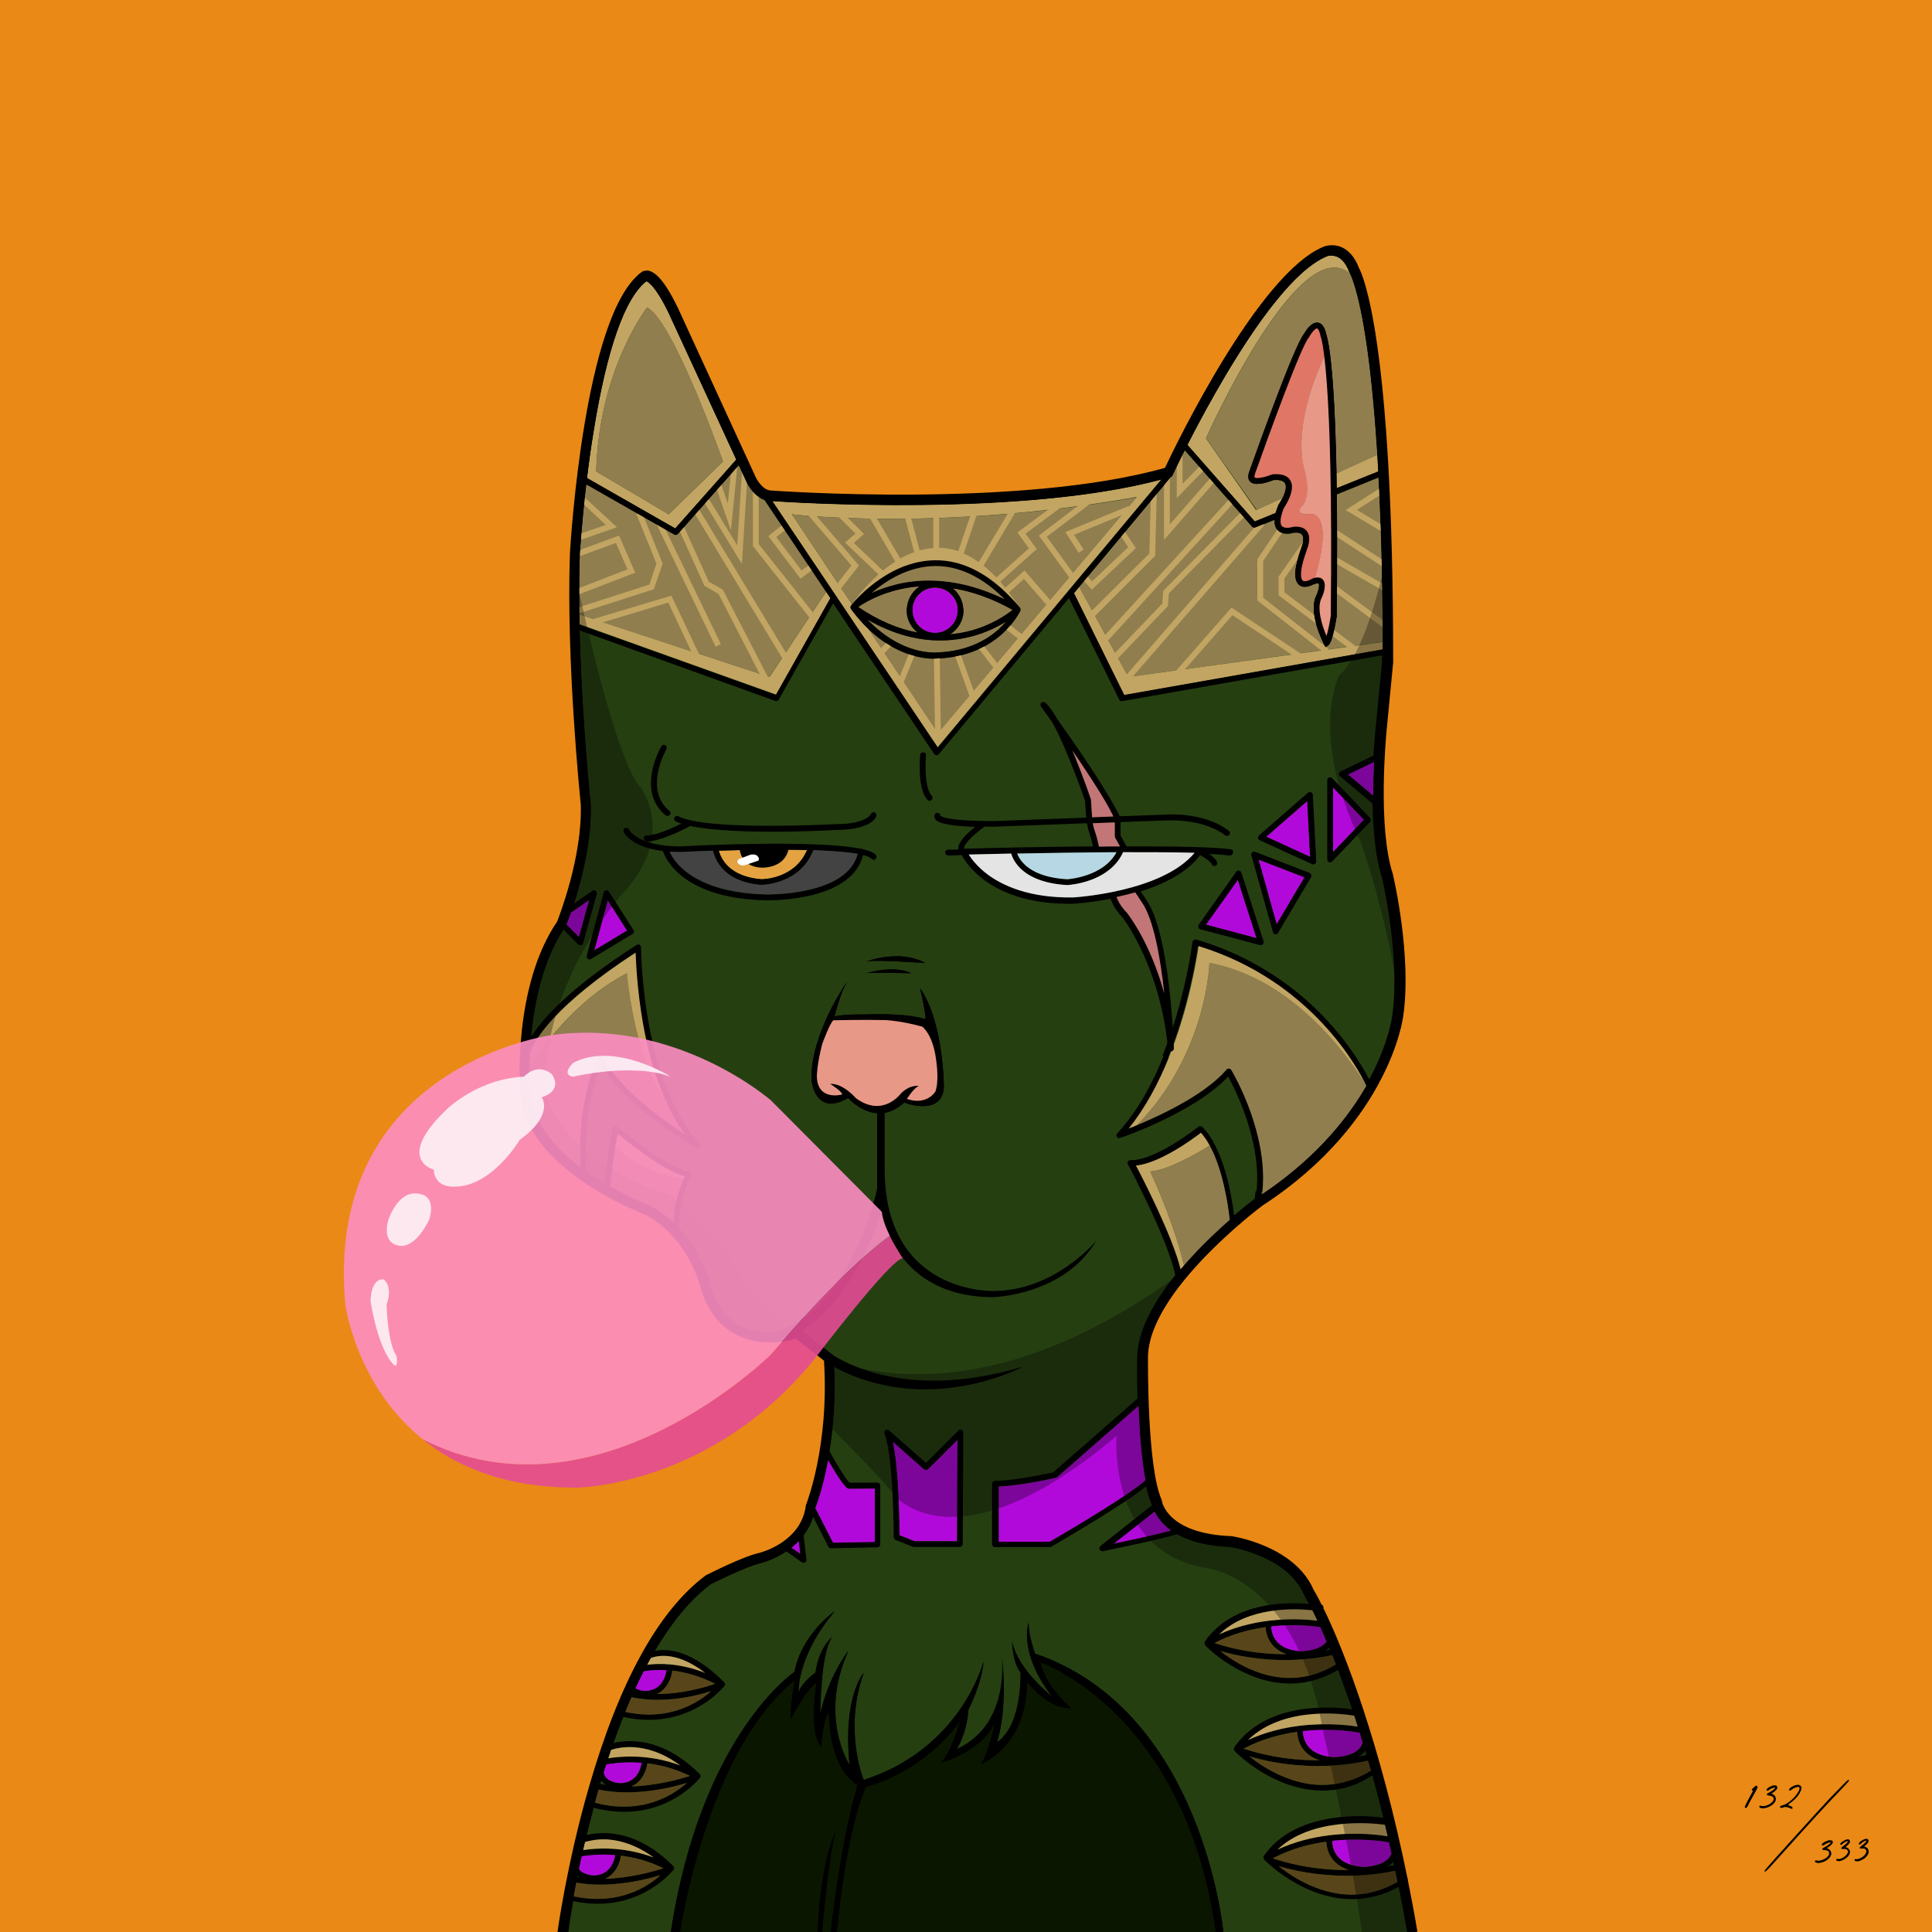
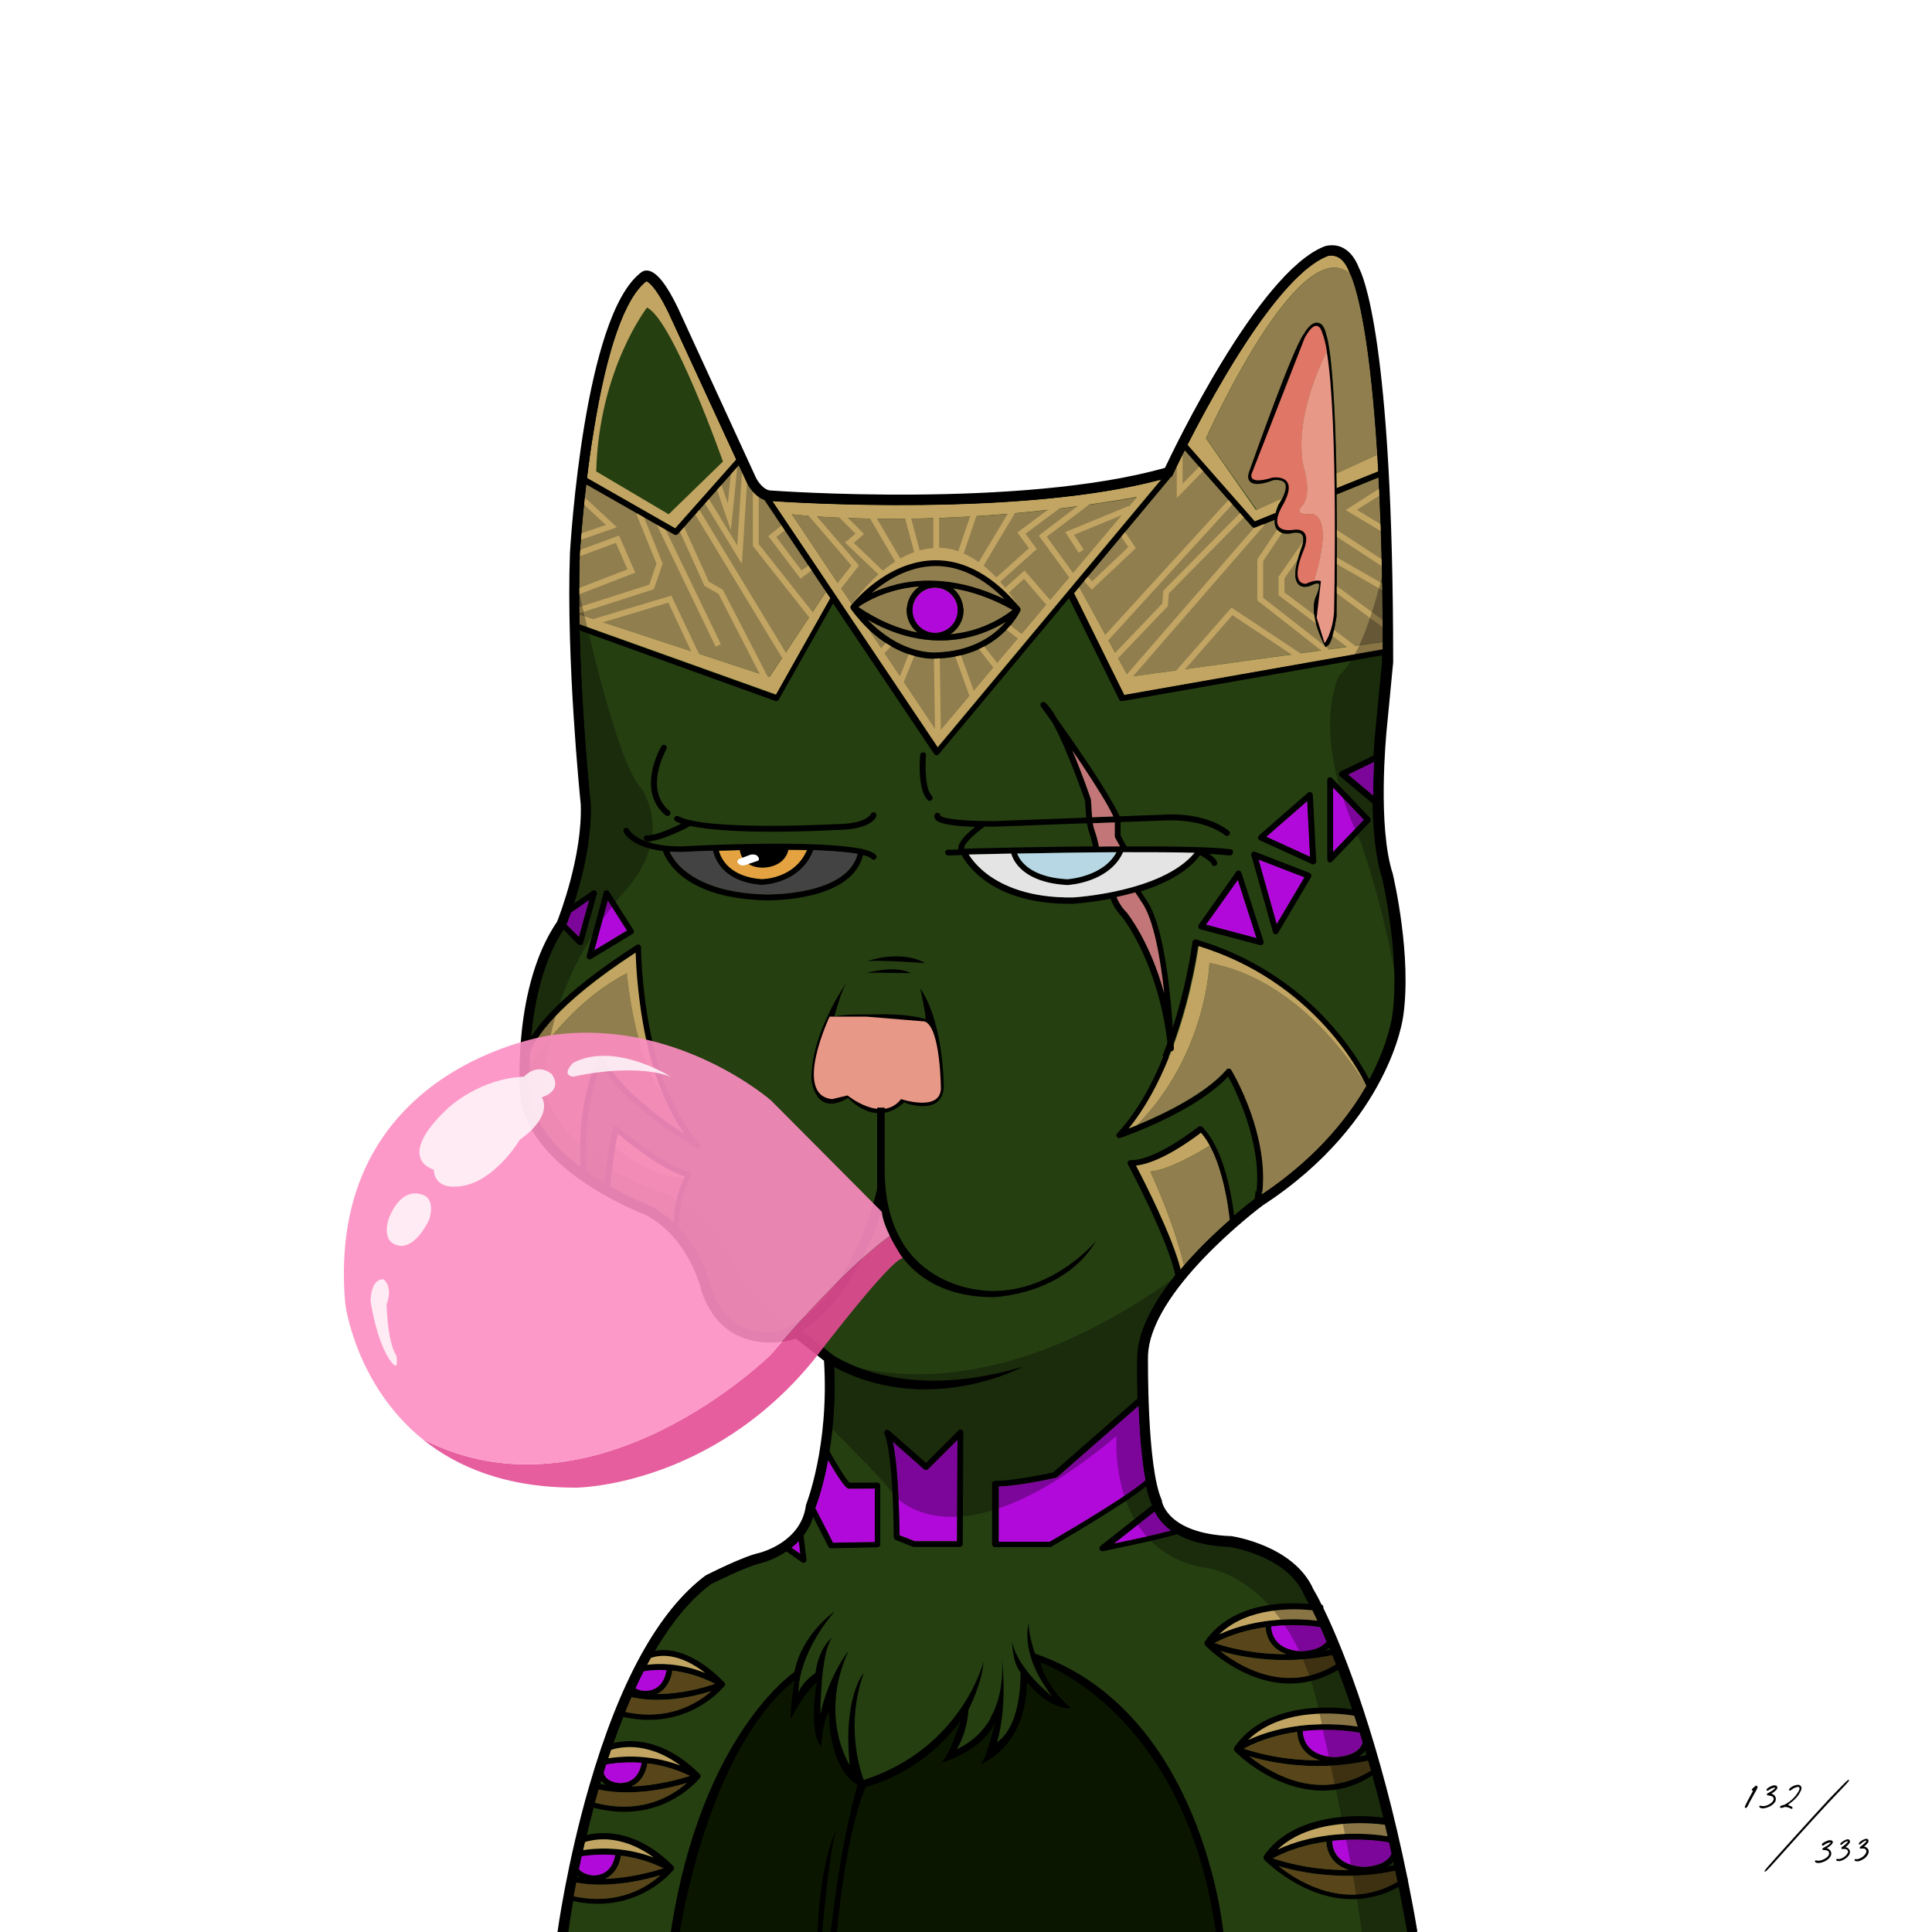
<svg xmlns="http://www.w3.org/2000/svg" viewBox="0 0 1000 1000">
-   <path d="M0 0h1000v1000H0z" fill="#ea8915" />
  <path d="M334.4 143.2s-51.7 28.9-32.1 267.3c0 0 2.2 47.6-14.5 73.3 0 0-52.1 107.6 32.7 136.1 0 0 42.2 16 45.6 49.5 0 0 11.3 29.9 46.5 20.6l16.5 12.9s1.1 69.3-17.1 92.8c0 0-4.3 3.7-48.9 23.9 0 0-53.4 39.5-71.5 180.7h439.1s-33.2-208.7-89.3-200.7c0 0-42.8 1.4-44.8-31.6 0 0-16.2-69.9 5.5-97.2 0 0 44-47.8 79.5-72.4 0 0 62.7-55.8 38-136.7 0 0-14.1-33.4-1.5-124.5 0 0 3.7-203.2-28.1-207.5 0 0-29.5-5.5-85.1 114.4 0 0-40.9 22.1-205 12.4 0 0-9.3-.1-10.6-6.9-.1 0-41.3-105.1-54.9-106.4z" fill="#253f11" />
  <path d="M535.7 857.5s6.9 18.5 14.1 24.1c0 0-15.7-5.3-21-18.1 0 0 8.4 23.2-15.5 43.4 0 0 4.7-17.1 4.1-25.7 0 0-.6 16.1-25.7 27.5 0 0 9-16.9 8.2-23.6 0 0-25.7 33-53.2 38.5 0 0-17.3-11.1-16.7-43.7 0 0-6.7 11.7-6.9 16.6l1-30-13.2 15.1 2-15.1s-52.6 36.8-63.3 133.8h281.6c-1.8-18.6-14.7-108.4-95.5-142.8z" fill="#0a1600" />
  <path d="M346 161.8c-7-14.4-10.8-16.1-11.5-16.3-11.1 8.5-20.5 35.3-27.3 77.6-1.4 8.4-2.5 16.7-3.4 24.3l45.7 26.1 31.6-35.7zm.1 104.4L308.6 244c1.4-52.8 26.3-84.8 26.3-84.8 13.5 6.5 39.3 79.7 39.3 79.7z" fill="#c2a562" />
-   <path d="M334.9 159.2s-24.9 32-26.3 84.8l37.5 22.2 28.1-27.3s-25.8-73.3-39.3-79.7z" fill="#917e4f" />
  <path d="M682.1 167c-3.3-.5-6.3 4.4-7 5.7-5.4 6.6-26 64.8-28.4 71.5-1 2.8-.2 4.3.6 5.1 2.7 2.6 9.5.1 11.9-.9 2.3-.1 5.2 0 6.1 1.7 1 1.8 0 5-1.3 7.6l27.7-12.7c-1.1-58.4-4.7-70.3-5.3-71.9-.4-1.5-1.3-5.7-4.3-6.1z" fill="none" />
  <path d="M624.2 226.9s48-107.8 74.5-85.3c-.1-.1-.1-.2-.1-.2l-.2-.4c-1.6-4.2-3.7-7-6.4-8.1-2.8-1.2-5.3-.3-5.4-.2-25.2 10.4-57.6 69-72.1 97.5l34.9 39.7 10.8-4.4c.3-1.2.8-2.4 1.3-3.8l.1-.3c.5-.7 1.3-2.1 2.1-3.6l-13.6 6.2zm67.5 18.1c0 2.5.1 5 .1 7.7l21.6-8.7c-.2-3-.3-5.9-.5-8.7z" fill="#c2a562" />
  <path d="M707.3 177.8c-3.9-26.4-7.9-34.9-8.5-36.2-26.5-22.5-74.5 85.3-74.5 85.3l26.2 37 13.6-6.2c1.3-2.6 2.3-5.8 1.3-7.6-1-1.7-3.8-1.9-6.1-1.7-2.4 1-9.2 3.4-11.9.9-.8-.8-1.6-2.3-.6-5.1 2.4-6.7 23-64.9 28.4-71.5.7-1.3 3.7-6.2 7-5.7 3 .4 4 4.6 4.3 6.2.6 1.6 4.2 13.4 5.3 71.9l21.2-9.7c-1.8-26.2-3.8-44.8-5.7-57.6z" fill="#917e4f" />
  <path d="M427.6 306.3l-29.3 44.1-98.4-32.4c0 1.7.1 3.4.1 5.1l101.7 36.4 28.2-50z" fill="#c2a562" />
  <path d="M427.6 306.3l-31.9-47.6c-5.7-2-9-8.6-9.1-8.9l-4.2-9.1-31.5 35.6c-.3.3-.7.5-1.1.5-.3 0-.5-.1-.8-.2l-45.6-26c-2.4 20.3-3.2 35.5-3.3 35.7-.4 10.2-.4 21-.3 31.7l98.4 32.4z" fill="#917e4f" />
  <path d="M440.5 313.3c0 .1 0 .1 0 0-.1.1-.2.3-.2.4v.1c0 .1-.1.2-.1.3v.1c0 .1 0 .2.1.4v.1c0 .1.1.2.2.3v.1c3 4.1 6.1 7.5 9.1 10.4l-8.6-12.8c-.2.4-.4.6-.5.6z" fill="none" />
  <path d="M399.7 259.3l85.6 127.5 115.8-138.7c-72.3 19.4-189.6 12-201.4 11.2zm49.9 66.3c-3-2.9-6.1-6.3-9.1-10.4v-.1c-.1-.1-.1-.2-.2-.3v-.1c0-.1-.1-.2-.1-.4v-.1c0-.1 0-.2.1-.3v-.1c.1-.1.1-.3.2-.4s.2-.3.5-.6l-31.1-46.6s76.2 9.2 178.5-9L485.5 379.3z" fill="#c2a562" />
  <path d="M485.4 340.7c32.1-1.2 42.6-24.4 42.7-24.7 0-.1.1-.2.1-.3v-.6c0-.1 0-.2-.1-.3 0 0 0-.1-.1-.1 0-.1-.1-.1-.1-.2v-.1c-13.8-16.5-28.7-24.8-44.2-24.5-23 .4-39.6 19-42.7 22.7l8.6 12.8c14.5 13.8 28.5 15.2 33.7 15.2 1.1.2 1.9.1 2.1.1z" fill="none" />
  <path d="M409.9 266.2l31.1 46.6c3.1-3.7 19.7-22.4 42.7-22.7 15.5-.3 30.4 8 44.2 24.5v.1c.1.1.1.1.1.2 0 0 0 .1.1.1 0 .1.1.2.1.3v.6s0 .2-.1.3c-.1.2-10.6 23.4-42.7 24.7-.2 0-1 .1-2.1.1-5.2 0-19.2-1.5-33.7-15.2l35.9 53.7 102.8-122.1c-102.2 18-178.4 8.8-178.4 8.8zm305.8 66c-.1-34.1-1-62.1-2.2-85l-21.7 8.8c.2 17.2.2 38 0 63v.2c-1 6-2.5 13.5-4.3 14.8l-1.4 1.1-.8-1.6c-.4-.7-8.7-16.8-3.7-25.7 1-2.4 1.5-5.2.9-5.7-.1-.1-.9-.3-2.8.5-.8.4-4.7 2.4-7.3.2-2.9-2.5-2.6-8.5 1.1-18.9v-.1c.6-1.2 1.8-5.1.5-6.9-.7-1-2.2-1.3-4.4-1.1-1 .3-5.7 1.5-8.3-1.3-1.2-1.3-1.7-3.1-1.5-5.4l-10 4c-.2.1-.4.1-.6.1-.4 0-.8-.2-1.1-.5L613.2 233c-3.8 7.6-6.1 12.4-6.2 12.6l-.5 1-.3.1-47.6 57.1 25.4 46.6z" fill="#917e4f" />
  <g fill="#c2a562">
    <path d="M584 350.4l-25.4-46.6-2.7 3.3 26 52.7 133.8-23.6v-3.9zm-162.6-56.1l-1.8-2.4-4.7 3.4-13.1-17.3 5.7-4.6-1.9-2.3-7.9 6.4 16.6 22z" />
    <path d="M392.7 254h-3v28.6l29.6 37.5 2.4-1.9-29-36.6zm-5.7-9.9l-2.9-.2-2.5 38.4-15.5-25.4-2.5 1.6 20.4 33.4z" />
    <path d="M381.7 240.9l-2.9-.3-2.1 20-3.5-10.2-2.8 1 7.9 23.1zm-22.8 23.8l2.6-1.6 46.5 76.8-2.6 1.6zm8 36.4l-12.8-28.3-2.7 1.2 13.2 29.2 7.3 4.2 23.1 44.9 2.7-1.4-23.6-45.7zM340 271.7l2.7-1.3 30.4 63-2.7 1.3zm3 20L332.2 265l-2.8 1.1 10.4 25.6-3.7 10.9-38.7 12.4.9 2.9 40.1-12.9zm-43.5-11.9l19.8-6.9-17.6-16.3-2 2.2 13.9 12.9-15.1 5.2z" />
    <path d="M318.8 281l6 13.7-26.4 10.2 1.1 2.8 29.3-11.3-8.4-19.2-23 8.5 1 2.8zm-12.6 39.7l.9 2.9 38.8-11.7 13.9 29.5 2.8-1.2-15.1-31.9zM419.1 263l-2.3 1.9 23.9 27.8-8.2 10.5 2.4 1.9 9.7-12.4z" />
    <path d="M520.3 304.2c-.9-1.1-1.7-2.1-2.6-3.1l18.9-16.9-5.8-8L550 262l-1.8-2.4-21.6 16 6 8.2-16.9 15.1c-2.2-2.3-4.4-4.3-6.6-6.1l17.1-28.7-2.6-1.5-17 28.4c-2.6-1.9-5.2-3.3-7.8-4.5l7.3-21.6-2.8-1-7.3 21.4c-3.4-1.2-6.7-1.7-9.9-1.8V265h-3v18.7c-2.4.1-4.8.6-7.1 1.2l-5.2-19.7-2.9.8 5.3 19.8c-2.5.9-4.9 2-7.2 3.3l-14.2-24.2-2.6 1.5 14.2 24.3c-2.3 1.4-4.4 3-6.4 4.7L441.9 281l5.3-4.6-11.8-11.8-2.1 2.1 9.5 9.5-5.4 4.6 17.3 16.5c-9 8-14.4 16.6-14.4 16.6l87.9 1.5c-2-3.2-4-6.1-6-8.7l7.8-7.1 12.1 14 2.3-2-14.1-16.3z" />
    <path d="M565 260.2l-1.8-2.4-25.5 19.4 16.4 22.6 2.4-1.7-14.7-20.3z" />
    <path d="M555.9 276.8l29.4-12.1-1.1-2.8-32.8 13.5 6.9 10.7 2.6-1.6zm-36 48.3l1.8-2.4 8.3 6.4-1.8 2.4zM506 335l2.4-1.8 8.5 11-2.4 1.8zm-12.1 3.3l2.8-1 7.9 21.9-2.8 1zm-10.5 1.3h3l.6 41.4h-3zm-18.5 12.6l6-14.9 2.8 1.1-6 14.9zm-10-15.5l4.6-4.9 2.2 2.1-4.6 4.9zm166.3-95.6l-9.1 9.3v-15.6h-3v23l14.2-14.6z" />
-     <path d="M626.7 247.2l-21.2 24.2v-24.3h-3v32.3l26.5-30.3zm-28 8.5l-3-.1-.8 30.9-30.8 30.6 2.2 2.2 31.6-31.6z" />
    <path d="M587.9 283.7l-6.1-9.1-2.5 1.6 4.7 7-18.7 17.7-2.7-2.9-2.2 2 4.7 5.2zM570.8 330l65.7-71.9 2.2 2-65.6 71.9zm34.2-22.9l39.8-40.3-2.1-2.1-40.6 41.1-.5 6.6-25.8 27 2.2 2 26.5-27.7zm-23.6 44.1l70.7-81.4 2.3 2-70.7 81.4zm72.4-60.8l10.2-15.2-2.5-1.7-10.7 16v21.3l35 27.4 1.9-2.3-33.9-26.5zm-45.6 57.4l2.3 1.9 27.4-31.3 33.8 22.5 1.7-2.5-36-23.9z" />
    <path d="M664.8 299.4l12.7-18-2.5-1.8-13.2 18.9v9.6l38 28.7 1.8-2.4-36.8-27.8zm52.6-26.4l-15.1-9.1 14.2-9-1.6-2.6-18.4 11.7 19.4 11.6zm-28.3 3l1.6-2.5 26.8 17.5-1.6 2.5zm.1 14.4l1.5-2.6 26.8 15.4-1.5 2.6zm-.2 14.5l1.8-2.4 27.2 20.2-1.8 2.4z" />
  </g>
  <path d="M414.2 804.2l-.8-6.6c-1.2 1.3-2.5 2.4-3.8 3.5zm38.6-6.1v-27.6h-13.3c-.2 0-.4 0-.6-.1-2.2-1-6.9-8.8-10.3-14.7-2.6 14.2-5.9 23-6.6 24.7l9.2 18zM304.9 465.9l-9.4 6.6c-1 2.8-1.8 4.9-2.2 6l6.4 6.4zm-1.1-218.5l45.7 26.1 31.6-35.6-35-76c-7-14.4-10.8-16.1-11.5-16.3-11.1 8.5-20.5 35.3-27.3 77.6-1.4 8.3-2.6 16.5-3.5 24.2zm34.5 714.1c-9.3-6.9-17.8-9-23.7-9.3-5.5-.4-9.7.6-11.9 1.3-.3 1.4-.7 2.8-1 4.2 6.1-1 20.4-2.3 36.6 3.8zm147.1-574.6l115.8-138.7c-72.4 19.4-189.7 12-201.4 11.2zm103.9 340.8l-42.2 36.9c-.2.2-.4.3-.7.3-.8.2-18.5 4.1-29.5 4.5V798h26.4c14.9-8.6 42.9-25.5 49.6-31.9-2.1-11.3-3.1-26-3.6-38.4zM323.5 886c13 2.8 25.1 1.3 35.8-4.6 3.6-2 6.5-4.2 8.7-6.1-6.1 2-16.2 4.5-27.5 4.5-4.5 0-9.1-.4-13.8-1.4-1 2.5-2.1 5.1-3.2 7.6zm9.5 90.9c3.8-2.1 6.7-4.3 8.9-6.3-6.8 2-18.5 4.9-31 4.9-4.1 0-8.4-.3-12.6-1.1-.5 2.5-.9 4.9-1.3 7.1 16.2 3.5 28.4-.5 36-4.6zm288.6-390.5c-4.4 3.4-21.2 15.7-33.6 17 4.2 8 18.9 36.7 23.1 53.7 2.8-3.3 5.8-6.6 9.1-10 5.7-5.9 11.4-11.2 16.3-15.5-.9-8.1-4.4-33.5-14.9-45.2zM352 913.7c-9.3-6.9-17.7-9-23.7-9.4-5.7-.4-10.1.7-12.2 1.4-.5 1.4-1 2.9-1.4 4.3 5.6-.9 20.5-2.6 37.3 3.7zm224.8-114.8c8.1-1.7 22.2-4.7 29.4-6.7-4.7-3.4-7.2-7.1-8.5-9.8zm-147-489.3l-34.1-50.8c-5.7-2-9-8.6-9.1-8.9l-4.2-9.1-31.5 35.6c-.3.3-.7.5-1.1.5-.3 0-.5-.1-.8-.2l-45.6-26c-2.4 20.3-3.2 35.5-3.3 35.7-.4 11.8-.4 24.4-.2 36.9l101.7 36.4zm-83.2 619.6c3.8-2.1 6.8-4.4 9-6.3-6.8 2-18.5 4.9-31 4.9-4.9 0-9.9-.4-14.8-1.5-.7 2.3-1.3 4.6-1.9 6.9h.3c14 3.6 26.9 2.2 38.4-4zm2-296.4c.4-11.4 4.1-20.2 5.9-23.9-11.1-3.1-29.1-17.3-34.7-22-1.2 5-2.9 17.9-4 27.2 11.2 6.4 20.3 9.8 20.5 9.9l.3.1c4.6 2.6 8.5 5.5 12 8.7zm282.5 213.1c20.7-9.4 42-8.1 50.9-7-1-2-1.8-3.8-2.6-5.4-9.2-1-33.3-2-48.3 12.4zm90.5 119.5c-.1-.6-.3-1.2-.4-1.8-.8 1-1.9 1.8-2.9 2.5 1.1-.3 2.2-.5 3.3-.7zm-18.4-56.2c1.4-.2 2.8-.5 4.2-.8-.2-.8-.5-1.6-.7-2.4-1 1.4-2.2 2.4-3.5 3.2zm-13.6-52.5c-8.6 1.8-16.8 2.5-24.3 2.5-14.6 0-26.6-2.6-33.7-4.7 3.6 2.8 8.8 6.4 15.1 9.2 15.8 7 30.8 6.2 44.8-2.3-.6-1.6-1.3-3.2-1.9-4.7zm-61-6.3c5.8 2 19.6 5.9 37.3 5.8-3.2-1.1-5.8-2.8-7.6-5.1-2.6-3.2-3.2-6.8-3.3-8.9-8.3 1.2-17.6 3.6-26.4 8.2zm56 76.4c-25.7 0-45.3-20.1-45.5-20.4v-.1c-.1-.1-.1-.2-.2-.3 0-.1 0-.1-.1-.1 0-.1-.1-.2-.1-.4v-.6c0-.1.1-.2.1-.3v-.1c7.8-11.4 21.1-18.4 38.4-20.2 10.7-1.1 19.6 0 22.7.5-2.1-6.3-4.1-11.9-6-16.9-.4-1.2-.9-2.4-1.3-3.6-8.6 5.1-17.1 7.1-24.9 7.1-24.8 0-43.6-19.4-43.8-19.7v-.1c-.1-.1-.1-.2-.2-.3 0 0 0-.1-.1-.1 0-.1-.1-.2-.1-.4v-.7c0-.1.1-.2.1-.3v-.1c7.6-11 20.3-17.7 36.9-19.4 6.8-.7 12.8-.5 17-.1-1.6-3-2.5-4.6-2.5-4.6l-.1-.3c-8.5-19.5-36.4-24.4-38.5-24.7-12.5-.5-21.1-3.2-27.1-6.5-8.6 2.7-37.1 8.5-38.4 8.8h-.3c-.6 0-1.1-.3-1.4-.9s-.1-1.4.4-1.8l26.6-21c-.1-.3-.1-.5-.2-.7-1.1-2.5-2-5.6-2.8-9.2-11.1 9.3-47.4 30.3-49.1 31.3-.2.1-.5.2-.8.2H515c-.8 0-1.5-.7-1.5-1.5V768c0-.8.7-1.5 1.5-1.5 9.6 0 27.2-3.8 30-4.3l43.8-38.3c-.4-11.4-.3-20.1-.2-21 .1-12.5 6.8-26.8 19.7-42.9-3.7-18.4-24.2-56.9-24.5-57.3-.2-.5-.2-1 0-1.5.3-.4.8-.7 1.3-.7 13.2.3 35-17.2 35.2-17.3.6-.5 1.5-.4 2 .1 11.2 11.2 15.2 35.6 16.5 45.8 5-4.3 8.9-7.3 10.6-8.6.2-1.3.4-2.6.5-4l3 .3c0 .5-.1.9-.1 1.4 16.9-11.3 38.9-29.8 54.1-56.3-3.9-8.1-28.3-54.2-86.9-72.2-1 6.8-5.1 32.2-15.5 57.9l-2.8-1.1c11.9-29.4 15.5-58.5 15.5-58.9.1-.4.3-.8.7-1.1.4-.2.8-.3 1.3-.2 34.9 10.3 57.8 30.3 70.8 45.3 10.2 11.7 16.1 22.1 18.7 27.1.2-.5.5-.9.7-1.3 9.5-18.1 11.2-31.4 11.2-31.5 4.3-29.6-4.7-69.1-5.2-71.3-3.5-10.7-4.7-25.3-5-38.7l-16.8-14.1c-.4-.3-.6-.8-.5-1.3s.4-.9.8-1.2l17-8.2c.4-6.7.8-11.2.9-11.9l3.5-36.2v-3.8l-134.4 23.7h-.3c-.6 0-1.1-.3-1.3-.8l-26-52.5-67.4 80.8c-.3.3-.7.5-1.1.5h-.1c-.5 0-.9-.3-1.2-.7l-52.3-77.9-28.1 49.8c-.3.5-.8.8-1.3.8-.2 0-.3 0-.5-.1L300 326.3c1.1 45.5 5.6 88.9 5.7 89.5v.2c.7 19-4.7 39.3-8.6 51.7l9.5-6.6c.5-.4 1.2-.4 1.7 0s.8 1 .6 1.6l-7.1 25.5c-.1.5-.6.9-1.1 1h-.4c-.4 0-.8-.2-1.1-.4l-7.6-7.7c-10.9 16.6-15.2 38.6-16.8 55.8 6.1-9.9 20.6-25.9 54.7-47.8.5-.3 1-.3 1.5-.1.5.3.8.8.8 1.3s.2 41.1 13.7 74.4l-2.8 1.2c-5.1-12.4-8.2-25.4-10.1-36.3-2.9-16.5-3.6-30.8-3.8-36.5-41.3 26.9-51.9 44.5-54.6 51.6-.6 11.7-.1 19.8-.1 20 .9 16.1 13 29.5 26.2 39.5-.1-1.2-.2-2.5-.2-3.7l3-.1c.1 2 .2 4 .4 6.1 3.1 2.2 6.2 4.2 9.2 6 1-8.1 3.2-25.8 4.7-28.8.2-.4.6-.7 1-.8.5-.1.9 0 1.3.3.2.2 25.1 21.2 37 23.2.5.1.9.4 1.1.8.2.5.2 1-.1 1.4-.1.1-6.7 11.7-6.4 27.1 12.5 13.4 16.2 29.4 16.6 31.5 3.4 9.4 8.8 16 16.2 19.5 12.8 6 27.2.9 27.4.9l1.3-.5 18.4 14.5.1 1.1c1.3 19.1 0 35.5-2.1 48.2 4 7.3 8.9 15.2 10.5 16.5h14.4c.8 0 1.5.7 1.5 1.5v30.5c0 .8-.6 1.5-1.5 1.5l-24 .5c-.6 0-1.1-.3-1.3-.8l-8-15.7c-1.1 3.7-2.8 6.9-4.9 9.6l1.5 12.7c.1.6-.2 1.2-.7 1.5-.2.1-.5.2-.8.2s-.6-.1-.9-.3l-8-5.6c-6.6 4.4-12.9 6-13.4 6.1-7.2 1.6-23.8 9.9-25.8 10.9-11.1 8.3-20.6 20.5-28.9 34.5 7-1.4 19.5-.3 35.9 16.2.1.1.2.2.3.4 0 0 0 .1.1.1 0 .1.1.2.1.3v.6c0 .2-.1.3-.2.4-.2.2-13.8 17.7-39.3 17.7-4.1 0-8.5-.5-13.2-1.5-1.8 4.5-3.5 9-5.1 13.5 2.1-.5 5.1-1 8.6-1 9.1 0 22.2 3.2 36 17 .1.1.2.3.3.4 0 0 0 .1.1.1 0 .1.1.2.1.3v.7c-.1.2-.1.3-.2.4-.2.2-13.8 17.7-39.3 17.7-4.7 0-9.9-.6-15.4-2-.1 0-.2-.1-.4-.2-1.3 4.9-2.5 9.6-3.6 14.2 2.1-.5 5.1-1 8.7-1 9.1 0 22.3 3.2 36 17 .1.1.2.3.3.4 0 0 0 .1.1.1 0 .1.1.2.1.3v.7c0 .1-.1.3-.2.4-.2.2-13.8 17.7-39.3 17.7-3.9 0-8.2-.4-12.7-1.4-1.7 9.6-2.5 15.6-2.5 15.9l-5.3.1c0-.3 4.9-36.2 16.5-76.1 15.6-53.9 35.7-90.4 59.9-108.5l.4-.2c.8-.4 18.9-9.6 27.2-11.4.8-.2 21.8-5.5 24.6-24.8v-.3l.1-.3c.1-.3 12.1-30.3 9.3-74.6l-14.5-11.4c-4.2 1.3-17.5 4.4-29.9-1.5-8.7-4.1-15-11.7-18.8-22.5l-.1-.3c-.1-.3-5.7-27.2-29-39.8-4.3-1.6-62.9-24.6-65-63.6-.2-2.2-3.6-54.8 19.1-88 1.2-3 13.2-34 12.3-60.8-.2-2.3-4.8-46.5-5.8-92.1-.2-.4-.3-26.3.2-38.1.3-5.1 7.4-122.9 36.6-144.8.7-.6 2-1.1 3.6-.8 4.4.8 9.4 7.1 15.2 19.1l40.5 88.1c.9 1.8 4 6.6 7.9 6.6h.2c1.3.1 129.1 9.4 203.8-11.8 5.3-11.3 48.3-100.6 81.9-114.4.1-.1 4.4-1.8 9.2.2 3.9 1.7 7 5.3 9.1 10.8 1.8 3.3 17.7 36.8 17.7 204v.2l-3.5 36.3c0 .5-4.8 48.7 3.4 73.4v.2c.4 1.7 9.8 42 5.3 73.2-.1.5-1.8 14.1-11.7 32.9-9 17.3-26.9 42.5-60.7 64.5-2.2 1.6-59.4 44.8-59.7 79 0 .6-.6 56.9 7.1 74l.1.3v.3c.1.7 3.2 16.8 35.7 18.1h.3c1.3.2 32.4 5 42.4 27.5 1.2 2.1 2.7 4.7 4.2 7.9.7.2 1.1 1 1 1.7v.2c11.4 23.2 29.5 71.1 43.5 139.7.2.3.3.7.2 1.1 1.7 8.5 3.4 17.3 4.9 26.4l-5.1.2c-1.4-8.1-2.8-15.8-4.3-23.3-8.4 4.7-16.7 6.5-24.3 6.5-25.7 0-45.3-20.2-45.5-20.4v-.1c-.1-.1-.1-.2-.2-.3 0 0 0-.1-.1-.1 0-.1-.1-.2-.1-.4v-.6c0-.1.1-.2.1-.3v-.1c7.8-11.4 21.6-18.4 39.9-20.2 9.6-1 17.9-.2 22.2.3-1.9-7.8-3.8-15.1-5.7-22-9 6-17.8 8-25.9 8zm33.6 26.8c-.2 0-12.6-2.5-28.7-.7 0 1.7.4 5 2.7 7.9 2.7 3.3 7.1 5.1 13.3 5.6.2 0 12.4 0 14.7-7.1-.4-1.9-.9-3.8-1.3-5.7zm-56.9 3.7c8.9-4.1 18-6.2 26.3-7.3.2-.1.3-.1.5-.1h.2c15.2-1.8 27.4.1 30 .6-.5-2-.9-4-1.4-6-7.6-1-38.2-3.8-55.6 12.8zm35.8 13.6c-15.4 0-28-2.8-35.3-5 3.8 3 9.3 6.8 16 9.8 16 7.1 31.3 6.6 45.6-1.7l-1.2-5.7c-8.8 1.9-17.3 2.6-25.1 2.6zm-23.9-77.7c14.6-1.7 26.5 0 29.7.5l-1.8-5.7h-.5c-.4-.1-35-6.4-54.4 12.6 8.9-4.1 18.1-6.3 26.4-7.3.1-.1.3-.2.6-.1zm15.3-39.3c-.2-.4-.3-.8-.5-1.2-.6.7-1.3 1.2-2.1 1.7.9-.2 1.7-.4 2.6-.5zm-25.8 65c16.5 7.4 32.3 6.5 47-2.5l-1.5-5.1c-9.3 2-18.1 2.8-26.2 2.8-15.4 0-28-2.8-35.3-5 3.7 3 9.2 6.9 16 9.8zm40.4-22.1c-.2 0-12.6-2.5-28.7-.7 0 1.7.4 5 2.8 7.9 2.7 3.3 7.1 5.1 13.3 5.6.2 0 13.2 0 14.9-7.8-.5-1.7-1-3.4-1.5-5zm-14.3-642.9c-.9-68.7-5-79.2-5.2-79.7l-.1-.3c-.6-3-1.5-3.9-1.8-3.9-.9-.1-2.9 2.2-4 4.3l-.2.3c-2 2.3-7.4 15.4-13.1 30.2s-11.6 31.3-14.8 40.4c-.4 1.2-.4 1.8-.2 1.9.9.9 5.5-.1 8.9-1.6l.2-.1h.2c4.7-.4 7.8.7 9.2 3.2 2.8 4.8-2.4 12.8-3.4 14.3-.1.4-.3.7-.4 1zm24.7-6.8l-21.7 8.8c.2 17.2.2 38 0 63v.2c-1 6-2.5 13.5-4.3 14.8l-1.4 1.1-.8-1.6c-.4-.7-8.7-16.8-3.7-25.7 1-2.4 1.5-5.1.9-5.7-.1-.1-.9-.3-2.8.5-.8.4-4.7 2.4-7.3.2-2.9-2.4-2.6-8.5 1.1-18.9v-.1c.6-1.2 1.8-5.1.5-6.9-.7-1-2.2-1.3-4.4-1.1-1 .3-5.7 1.5-8.3-1.3-1.2-1.3-1.7-3.1-1.5-5.4l-10 4c-.2.1-.4.1-.6.1-.4 0-.8-.2-1.1-.5L613.2 233c-3.8 7.6-6.1 12.4-6.2 12.6l-.5 1-.3.1-50.3 60.3 26 52.7 133.8-23.6c0-35.9-.9-65.2-2.2-89zm-27.1-74c.7 1.7 4.5 14.5 5.4 79.6l21.6-8.7c-1.7-30.7-4-51.9-6.1-66.2-4.2-28.8-8.6-36.3-8.6-36.4l-.2-.4c-1.6-4.2-3.7-7-6.4-8.1-2.8-1.2-5.3-.3-5.4-.2-25.2 10.4-57.6 69-72.1 97.5l34.9 39.7 10.8-4.4c.3-1.2.8-2.4 1.3-3.8l.1-.3c1.4-2 5-8.3 3.4-11.2-1-1.7-3.8-1.9-6.1-1.7-2.4 1-9.2 3.4-11.9.9-.8-.8-1.6-2.3-.6-5.1 2.4-6.7 23-64.9 28.4-71.5.7-1.3 3.7-6.2 7-5.7 3.2.3 4.1 4.5 4.5 6zm11.7 794.8c-3.5-1.1-6.2-2.9-8.2-5.4-2.7-3.4-3.3-7.1-3.4-9.3-8.8 1.2-18.5 3.8-27.7 8.6 6 2.1 20.6 6.3 39.3 6.1zm-16.1-669c1.1 0 1.9.3 2.6 1 2.3 2.4.3 7.5-.3 9.1l-.1.1c-2.9 5.1 0 14.5 2.4 20 .8-2.6 1.6-6.7 2.2-10.4.3-24.4.2-44.7 0-61.6l-25.9 10.5c-.5 2.8 0 4.1.5 4.6 1.3 1.4 4.4.8 5.4.5l.3-.1c3.5-.4 6 .4 7.3 2.3 2.5 3.4.2 9-.2 9.9-4.4 12.4-2.7 15.1-2 15.6 1 .8 3.1 0 4-.5l.2-.1c1.4-.6 2.6-.9 3.6-.9zm-10.6 597.5c-8.8 1.2-18.5 3.8-27.7 8.7 6 2 20.6 6.2 39.3 6-3.5-1.1-6.2-2.9-8.2-5.4-2.7-3.3-3.3-7.1-3.4-9.3zm39.8-502l-13.4 6.5 13 10.9c0-6.3.2-12.3.4-17.4zm-24.5 455.1c-1.1-2.7-2.2-5.1-3.2-7.4-4.1-.6-13.8-1.6-25.4-.3 0 1.6.4 4.8 2.6 7.5 2.5 3.1 6.8 4.9 12.7 5.4 0-.1 9.8-.1 13.3-5.2zm-316.6 22c-8.3-4.2-15.9-6-22.1-6.8-.5 4-2.7 9.5-7.9 12.1 13 0 24.7-3.4 30-5.3zm-13 47.7c-7.8-3.8-15.4-5.7-22-6.5-.6 4-2.8 9.5-8.2 11.9 12.9-.4 24.7-3.6 30.2-5.4zm7.9-53.3c-14-10.8-23.9-9.3-28.2-7.7-.6 1.2-1.3 2.3-1.9 3.5 5.8-.7 16.6-1 30.1 4.2zm-31.3 9.3c8.7-.1 10.8-7.7 11.2-10.7-5.5-.4-9.6.2-11.9.6-1.5 2.9-2.9 5.8-4.2 8.7 2.2 1.4 4.9 1.4 4.9 1.4zm9.7 91.8c-7.7-3.8-15.3-5.7-22-6.5-.6 4-2.8 9.5-8.2 11.9 12.9-.4 24.7-3.7 30.2-5.4zM321 923c8.5-.1 10.6-7.3 11.2-10.5-9.6-.8-16.7.5-18.4.9-.4 1.3-.8 2.7-1.2 4 .8 5.3 8 5.5 8.4 5.6zm-13.8 47.7c8.5-.1 10.6-7.3 11.2-10.5-8.2-.7-14.6.2-17.4.7-.5 2.2-.9 4.4-1.4 6.5 2.3 3.1 7.4 3.3 7.6 3.3zm3.4-47.4c1 .2 2.1.4 3.1.6-1-.6-1.9-1.4-2.6-2.3-.1.6-.3 1.2-.5 1.7zm-11.8 48.2c.4.1.8.1 1.2.2-.4-.2-.7-.5-1.1-.8 0 .2 0 .4-.1.6z" />
  <path d="M341.8 970.6c-2.1 1.9-5.1 4.2-8.9 6.3-7.5 4.1-19.8 8.2-36.1 4.6.4-2.2.9-4.6 1.3-7.1 4.2.8 8.4 1.1 12.6 1.1 12.6 0 24.4-2.9 31.1-4.9zm-20.4-10.1c6.6.8 14.2 2.7 22 6.5-5.5 1.8-17.3 5.1-30.2 5.5 5.4-2.5 7.6-8 8.2-12z" fill="#58461a" />
  <path d="M318.4 960.2c-.5 3.2-2.7 10.5-11.2 10.5-.3 0-5.3-.2-7.6-3.4.4-2.1.9-4.2 1.4-6.5 2.8-.4 9.2-1.3 17.4-.6z" fill="#b209db" />
  <path d="M314.6 952.1c5.9.4 14.4 2.5 23.7 9.3-16.1-6-30.5-4.8-36.5-3.8.3-1.4.6-2.8 1-4.2 2.1-.6 6.3-1.6 11.8-1.3z" fill="#c2a562" />
  <path d="M355.5 922.8c-2.2 1.9-5.2 4.2-9 6.3-11.5 6.3-24.4 7.6-38.4 4h-.3c.6-2.3 1.3-4.6 1.9-6.9 4.9 1.1 9.9 1.5 14.8 1.5 12.5 0 24.3-2.8 31-4.9z" fill="#58461a" />
  <path d="M335.1 912.7c6.6.8 14.2 2.7 22 6.5-5.5 1.8-17.3 5-30.2 5.5 5.4-2.5 7.6-8 8.2-12z" fill="#58461a" />
  <path d="M332.1 912.4c-.5 3.2-2.7 10.5-11.2 10.5-.3 0-7.5-.2-8.5-5.6.4-1.3.8-2.7 1.2-4 1.9-.3 8.9-1.6 18.5-.9z" fill="#b209db" />
  <path d="M328.4 904.4c5.9.4 14.4 2.5 23.7 9.4-16.8-6.3-31.8-4.6-37.3-3.7.5-1.4 1-2.9 1.4-4.3 2.1-.7 6.4-1.8 12.2-1.4z" fill="#c2a562" />
  <path d="M368.1 875.4c-2.1 1.9-5 4.1-8.7 6.1-10.8 5.9-22.8 7.4-35.8 4.6 1-2.6 2.1-5.1 3.2-7.6 4.7 1 9.3 1.4 13.8 1.4 11.2-.1 21.3-2.6 27.5-4.5zM348 864.7c6.2.7 13.8 2.6 22.1 6.8-5.3 1.9-17 5.3-30 5.3 5.2-2.6 7.4-8.1 7.9-12.1z" fill="#58461a" />
  <path d="M345 864.5c-.5 3.1-2.5 10.7-11.2 10.7 0 0-2.7 0-4.9-1.4 1.4-3 2.8-5.9 4.2-8.7 2.3-.4 6.4-1 11.9-.6z" fill="#b209db" />
  <path d="M336.8 858.2c4.3-1.6 14.2-3.1 28.2 7.7-13.4-5.3-24.3-5-30.1-4.2.6-1.2 1.2-2.3 1.9-3.5z" fill="#c2a562" />
  <path d="M722.2 968.3l1.2 5.7c-14.3 8.3-29.6 8.8-45.6 1.7-6.7-3-12.2-6.8-16-9.8 7.4 2.2 19.9 5 35.3 5 7.8 0 16.3-.7 25.1-2.6z" fill="#58461a" />
  <path d="M698.1 967.9c-18.7.2-33.3-4-39.3-6 9.2-4.9 18.9-7.4 27.7-8.6.1 2.2.7 6 3.4 9.3 2 2.4 4.8 4.2 8.2 5.3z" fill="#58461a" />
  <path d="M719 953.5c.4 1.9.8 3.8 1.3 5.7-2.4 7-14.5 7.1-14.7 7.1-6.1-.4-10.6-2.3-13.3-5.6-2.3-2.9-2.7-6.1-2.7-7.9 16-1.8 28.5.7 28.7.7.2.1.5.1.7 0z" fill="#b209db" />
  <path d="M716.9 944.5c.5 2 .9 4 1.4 6-2.6-.5-14.8-2.4-30-.6h-.2c-.2 0-.4 0-.5.1-8.3 1-17.4 3.2-26.3 7.3 17.4-16.6 48-13.8 55.6-12.8z" fill="#c2a562" />
  <path d="M708.2 911.3l1.5 5.1c-14.7 9-30.5 9.9-47 2.5-6.7-3-12.2-6.8-16-9.8 7.4 2.2 19.9 5 35.3 5 8.1 0 16.9-.8 26.2-2.8z" fill="#58461a" />
  <path d="M683 911.1c-18.7.2-33.3-4-39.3-6 9.2-4.9 18.9-7.4 27.7-8.7.1 2.2.7 6 3.4 9.3 2 2.5 4.7 4.3 8.2 5.4z" fill="#58461a" />
  <path d="M703.8 896.7c.5 1.6 1 3.3 1.5 5-1.8 7.7-14.7 7.8-14.9 7.8-6.1-.4-10.6-2.3-13.3-5.6-2.3-2.9-2.7-6.1-2.8-7.9 16-1.8 28.5.7 28.7.7.3.1.6.1.8 0z" fill="#b209db" />
  <path d="M701 888c.6 1.8 1.2 3.8 1.8 5.7-3.2-.5-15-2.2-29.7-.5-.2 0-.5 0-.7.1-8.3 1-17.4 3.2-26.4 7.3 19.4-19 54-12.7 54.4-12.6z" fill="#c2a562" />
  <path d="M689.6 856.7c.6 1.5 1.3 3.2 1.9 4.8-14 8.5-29.1 9.3-44.8 2.3-6.3-2.8-11.5-6.4-15.1-9.2 7.1 2.1 19.1 4.7 33.7 4.7 7.5-.1 15.7-.8 24.3-2.6z" fill="#58461a" />
  <path d="M683.4 842.2c1 2.2 2.1 4.7 3.2 7.4-3.5 5.1-13.2 5.1-13.3 5.1-5.9-.4-10.2-2.2-12.7-5.4-2.2-2.7-2.6-5.8-2.6-7.5 11.7-1.3 21.3-.2 25.4.4z" fill="#b209db" />
  <path d="M665.9 856.2c-17.7.1-31.5-3.8-37.3-5.8 8.8-4.6 18.1-7 26.5-8.2.1 2.1.7 5.7 3.3 8.9 1.8 2.3 4.3 4 7.5 5.1z" fill="#58461a" />
  <path d="M679.4 833.5c.8 1.6 1.6 3.3 2.6 5.4-8.9-1.1-30.2-2.4-50.9 7 15-14.4 39.1-13.4 48.3-12.4z" fill="#c2a562" />
  <path d="M484 304.2c6.5 0 11.7 5.2 11.7 11.7s-5.3 11.7-11.7 11.7c-6.5 0-11.7-5.3-11.7-11.7-.1-6.5 5.2-11.7 11.7-11.7z" fill="#b209db" />
  <path d="M516.7 325.9c-5.6 5.1-15.7 11.2-31.5 11.8h-.1s-5.7.6-13.7-2.1c-5.9-2-14.1-6.2-22.4-14.9 14.1 8.1 26.9 10.8 37.6 10.8 6.3 0 11.8-.9 16.4-2.1 7.5-2 13.5-5.1 17.8-7.7-1.1 1.3-2.5 2.7-4.1 4.2z" fill="#917e4f" />
  <path d="M524.1 315.7c-3.2 2.5-10.9 7.9-21.9 10.8-3.4.9-6.9 1.5-10.3 1.8 4.1-2.6 6.9-7.2 6.9-12.4 0-4.5-2.1-8.6-5.3-11.3 9.1 1.5 19.4 4.9 30.6 11.1z" fill="#917e4f" />
  <path d="M483.8 293c12.5-.2 24.6 5.6 36.1 17.1-23.5-11.4-42.8-10.7-55.3-7.8-5.3 1.2-9.8 2.9-13.4 4.6 7.3-6.3 18.8-13.7 32.6-13.9z" fill="#917e4f" />
  <path d="M469.2 315.9c0 4.7 2.2 8.9 5.7 11.6-10.2-1.9-20.4-6.3-30.7-13.2 4-2.7 15-9.3 31.4-10.5-3.8 2.6-6.4 7-6.4 12.1z" fill="#917e4f" />
  <path d="M413.4 797.6l.8 6.6-4.6-3.2c1.3-.9 2.6-2.1 3.8-3.4zm39.4-27.1v27.6l-21.6.4-9.2-18c.7-1.8 4-10.6 6.6-24.7 3.4 5.9 8.1 13.7 10.3 14.7.2.1.4.1.6.1zm42.8-25.3l-.3 52.5h-21.9l-7.9-3.1c0-5.8-.3-34.1-3.5-48.5l16.2 14.3c.6.5 1.5.5 2.1-.1zm110.5 47c-7.2 2-21.2 5-29.4 6.7l20.9-16.5c1.4 2.7 3.8 6.4 8.5 9.8zm-16.8-64.5c.5 12.4 1.5 27.1 3.6 38.4-6.7 6.4-34.7 23.2-49.6 31.9H517v-28.6c11-.3 28.7-4.3 29.5-4.5.2-.1.5-.2.7-.3zM304.9 465.9l-5.3 19-6.4-6.4c.4-1.1 1.2-3.1 2.2-6zm9.6 0l10 15.7-16.9 10.3zm383.3-65l13.4-6.5c-.2 5.1-.4 11-.4 17.4zm-7.8 6.6l16 16.8-16 16.7zm-13.3 7.1l1.4 28.9-22.7-10.4zm-1.5 39.4l-14.4 24.4-9.4-33.5zm-34.5 1.4l9.7 30.2-26.2-7z" fill="#b209db" />
  <path d="M706 424.3l-16-16.7V441zm-19 20.4v-40.9c0-.6.4-1.2.9-1.4.6-.2 1.2-.1 1.6.4l19.6 20.5c.5.6.5 1.5 0 2.1l-19.6 20.5c-.3.3-.7.5-1.1.5-.2 0-.4 0-.6-.1-.5-.4-.8-.9-.8-1.6zm-35.3-12.3l25.3-22.1c.4-.4 1-.5 1.6-.2.5.2.9.7.9 1.3l1.8 34.4c0 .5-.2 1-.7 1.3-.2.2-.5.3-.8.3-.2 0-.4 0-.6-.1L652 434.9c-.5-.2-.8-.7-.9-1.2 0-.4.2-.9.6-1.3zm3.7.7l22.7 10.4-1.5-28.9zm3.5 49.4l-11.2-39.8c-.2-.5 0-1.1.4-1.5s1-.5 1.5-.3l28.2 10.9c.4.2.7.5.9.9.1.4.1.9-.1 1.3l-17.1 28.9c-.3.5-.8.7-1.3.7h-.2c-.5-.1-1-.5-1.1-1.1zm-7.5-37.6l9.4 33.5 14.4-24.3zm-1 171.7c2.6-25.5-10.8-52.3-14.7-59.4-17.2 18.4-54.3 31.3-55.9 31.8-.7.2-1.4 0-1.7-.6-.4-.6-.3-1.3.2-1.8 10.4-11.2 18.2-25.7 24-40.1l2.8 1.1c-5.2 12.8-12 25.8-20.7 36.5 11.5-4.5 38.2-16 50.6-30.5.3-.4.8-.6 1.3-.5.5 0 .9.3 1.2.7.2.4 5.6 9.3 10.2 22.4 3.7 10.6 7.5 25.7 5.9 40.7zm-26.2-138l26.2 7-9.7-30.2zm-3.7 0l19.4-27.4c.3-.5.9-.7 1.4-.6.6.1 1 .5 1.2 1l11.5 35.6c.2.5 0 1.1-.3 1.5-.3.3-.7.5-1.1.5h-.4l-30.9-8.2c-.5-.1-.8-.5-1-.9-.1-.6-.1-1.1.2-1.5zm-75.8 399.6c-1-1.3-2-2.6-2.9-3.8l2.2-1.7c4.7 6.9 10.4 11.5 10.4 11.5-12.4.4-22.9-13.7-22.9-13.7-.2 34-23.9 42.6-23.9 42.6 3.6-3.8 7.7-22.7 7.7-22.7l-2.8-.9c7.1-12.4 6.5-26.7 6-31.8 3.2 27.6-2.5 44.1-2.5 44.1 13.3-9 12.2-36.2 12.2-36.2-4.3-5.3-4.3-15.8-4.3-15.8 2.8 14.3 20.3 28 20.8 28.4z" />
  <path d="M535.7 855.9c86.9 29.7 97.5 144.1 97.5 144.1h-3.9c-16-114.2-90.9-139.6-90.9-139.6 1 4.5 3.3 8.8 5.8 12.3l-2.2 1.7c-14.2-20-9.5-34.5-9.5-34.5-.4 5.8 3.2 16 3.2 16zm-17 1.9c0-.3-.1-.5-.1-.8 0 .2 0 .5.1.8zm-.2-1.1c0-.2 0-.3-.1-.5.1.1.1.2.1.5zm0-.7c-.1-.1-.1-.1 0 0zm-16.3-529.5c11-2.9 18.8-8.3 21.9-10.8-11.2-6.2-21.4-9.6-30.7-11.1 3.2 2.7 5.3 6.8 5.3 11.3 0 5.2-2.8 9.8-6.9 12.4 3.5-.3 6.9-.9 10.4-1.8zm-6.5-10.6c0-6.5-5.3-11.7-11.7-11.7-6.5 0-11.7 5.2-11.7 11.7s5.3 11.7 11.7 11.7 11.7-5.2 11.7-11.7zm-9.1 15.6c-10.7 0-23.5-2.7-37.6-10.8 8.3 8.7 16.5 12.9 22.4 14.9 8 2.7 13.6 2.1 13.7 2.1h.1c15.8-.6 25.9-6.8 31.5-11.8 1.6-1.5 3-2.9 4.1-4.2-4.2 2.6-10.2 5.7-17.8 7.7-4.6 1.2-10.1 2.1-16.4 2.1zm-46.1-18.1c.7-.9 18.2-23 43.2-23.4 15.5-.3 30.4 8 44.2 24.5v.1c.1.1.1.1.1.2 0 0 0 .1.1.1 0 .1.1.2.1.3v.6s0 .2-.1.3c-.1.2-10.6 23.4-42.7 24.7-.2 0-1 .1-2.1.1-6.3 0-25.5-2.1-42.8-25.6v-.1c-.1-.1-.1-.2-.2-.3v-.1c0-.1-.1-.2-.1-.4v-.1c0-.1 0-.2.1-.3v-.1c.1-.3.1-.4.2-.5zm43.3-20.4c-13.7.2-25.3 7.6-32.6 13.9 3.6-1.7 8.1-3.3 13.4-4.6 12.5-2.9 31.7-3.6 55.3 7.8-11.5-11.5-23.7-17.3-36.1-17.1zm-39.5 21.2c10.2 6.9 20.5 11.3 30.7 13.2-3.4-2.7-5.7-6.9-5.7-11.6 0-5.1 2.6-9.5 6.4-12.2-16.4 1.3-27.5 7.9-31.4 10.6zm51.3 431l-15.2 15.2c-.6.6-1.5.6-2.1.1l-16.2-14.3c3.1 14.4 3.4 42.6 3.5 48.5l7.9 3.1h21.9zm-33 50.4c0-.4-.1-42-4.8-53.5-.3-.6 0-1.4.5-1.8s1.3-.4 1.9.1l19.1 16.8 16.8-16.8c.4-.4 1.1-.6 1.6-.3.6.2.9.8.9 1.4l-.3 57.7c0 .8-.7 1.5-1.5 1.5h-23.7c-.2 0-.4 0-.6-.1l-9.1-3.6c-.4-.3-.8-.8-.8-1.4zm-14.2-297.9c.7-.2 17.3-6.5 30.5.8 0 0-26.8-2-30.5-.8zm.1 6c1.6-.5 14.5-4.2 23.1 0 0 .1-20.6-.5-23.1 0zm10.4 24.1c-10.9-.2-24.2 0-27 .1v-1.8c4.1-.8 9.3-1.1 14.8-1s20.3-1.1 32.4 2.4c0-3.6-2.8-15.9-2.8-15.9 12.2 17.6 12.2 50.8 12.2 50.8-.5 13.3-14.4 10.2-19.1 8.8l.7-2.2c10 3 14.1-4.2 14.1-4.2 1.5-4.2 1.2-11.5 0-19.4-1.4-7.9-4.1-12.1-6.7-14.3-4.3-1.1-11.2-2.7-18.6-3.3zm-10.7 397c-10.9 25.3-15 75.2-15 75.2H430c5.8-50.8 13.9-76 13.9-76-15.6-9.8-14.8-37.8-14.8-37.8-3.3 4.1-4.1 17.8-4.1 17.8-6.8-7.7-2.2-33.4-2.2-33.4l2.6.2c-.8 8.8-.8 16.5-.8 16.5 4.3-19.9 14.5-32.7 14.5-32.7-15.5 34.4.7 59 .7 59-3.5-35.2 7-47.4 7.3-47.7-10.7 29.9 0 55.4 0 55.4 50.7-16.3 62-61.2 62-61.2-.9 11.5-7.8 24.8-7.8 24.8-.9 12.8-6.1 20.5-6.1 20.5 8.4-3.9 13.9-9.7 17.5-15.9l2.8.9c-6.1 15.7-27.7 21.8-28.3 22 4.6-4.1 9.9-21.3 10.1-21.9-20.4 28.1-49.1 34.3-49.1 34.3z" />
  <path d="M432.8 947.3c.2-.4.4-.8.5-1.1-.1.2-.2.5-.5 1.1zm-9.6 52.7c1.3-32.6 7.6-48.5 9.6-52.7-3.6 9-7.3 52.7-7.3 52.7zm2.5-459.9c-2.7 10.3-2.8 16.5-2.8 16.5.1 13.5 13.1 9.7 13.1 9.7 0-1.6-6.2-5.5-6.2-5.5 6.7-.3 13.4 7.5 13.4 7.5 14 10.2 23.1-2.4 23.1-2.4 4.9-4.9 9.5-4 9.5-4-2.5.5-6.3 6.8-6.3 6.8.2.1.5.2.7.2l-.7 2.2-1.5-.5c-15 13.8-29-2.3-29-2.3-17.3 10.2-19-9.5-19-9.5-.4-23.7 17.7-49.6 18.3-50.4-.6 1.1-1.2 2.2-1.7 3.3-2.5 5.7-4.7 14.3-4.7 14.3v1.8h-.5c-1.7 1.5-5.6 12-5.7 12.3zm-14.5 329.7c-45.4 36.4-59.3 130.2-59.3 130.2h-4.7c15.6-102.2 64-134.6 64-134.6 3.7-19.4 20.3-31 20.8-31.3-13.5 15.9-17.3 29.7-18.4 36.9l-2.6-.4c.2-.6.2-.8.2-.8z" />
  <path d="M413.7 871c-.5 3.3-.4 5.2-.4 5.2 1.5-5.3 8.8-10.3 8.8-10.3 1.6-12.7 8.2-18.1 8.6-18.4-3.1 4.3-4.7 14.5-5.4 23.5l-2.6-.2c-7.1 5.8-13.3 19-13.3 19-.6-3.9 1.2-15.9 1.8-19.1zm-51.5-279.2c.5.6.5 1.4.1 2-.5.6-1.3.7-1.9.4-.1-.1-9.7-5.5-20.7-13.8-13.5-10.2-23.2-20-28.7-29.2-2.6 6.5-8.7 24.6-7.6 49.2l-3 .1c-1.5-31.8 8.6-52.4 9.1-53.4.2-.5.8-.8 1.3-.8s1.1.3 1.3.8c8.7 16.5 30.6 32.2 42.2 39.8-4.6-6.4-8.3-13.6-11.3-21l2.8-1.2c4 10.2 9.4 19.7 16.4 27.1zm-58.5-97.1l8.8-32.8c.2-.6.6-1 1.2-1.1s1.2.2 1.5.7l12.7 19.9c.2.3.3.8.2 1.1-.1.4-.3.7-.7.9l-21.5 13c-.2.1-.5.2-.8.2s-.6-.1-.9-.3c-.4-.4-.7-1-.5-1.6zm3.9-2.8l17-10.2-10-15.7z" />
  <path d="M626 498.4s-1 46.8-37.4 83.9c12.9-5.4 35.2-15.9 46.2-28.7.3-.4.8-.6 1.3-.5.5 0 .9.3 1.2.7.2.4 5.6 9.3 10.2 22.4 3.7 10.6 7.5 25.7 5.9 40.7 0 .5-.1.9-.1 1.4 16.9-11.3 38.8-29.7 54-56.2-8.2-13.4-36.8-55.3-81.3-63.7z" fill="#917e4f" />
  <path d="M707.2 562c-3.8-8.2-28.2-54.3-86.8-72.3-1 6.8-5.1 32.2-15.5 57.9-5.2 12.8-12 25.8-20.7 36.5 1.3-.5 2.8-1.1 4.4-1.8 36.3-37.1 37.4-83.9 37.4-83.9 44.5 8.4 73.1 50.3 81.2 63.6zm-81 31c-1.4-2.5-2.9-4.8-4.6-6.7-4.4 3.4-21.2 15.7-33.6 17 4.2 8 18.9 36.7 23.1 53.7l1.8-2.1c-5.9-24.3-17.5-48.5-17.5-48.5 8.8-.7 22.6-8.4 30.8-13.4z" fill="#c2a562" />
  <path d="M626.2 593c-8.2 5-22 12.7-30.8 13.4 0 0 11.6 24.3 17.5 48.5 2.3-2.6 4.7-5.3 7.3-8 5.7-5.9 11.4-11.2 16.3-15.5-.7-6.6-3.3-25.5-10.3-38.4zm-310.4 21.1c11.2 6.4 20.3 9.8 20.5 9.9l.3.1c4.6 2.5 8.6 5.4 12 8.6.3-10.5 3.5-18.8 5.4-22.9-8.4-.8-22-4.1-35.5-16.1-1 6.1-2 14.1-2.7 20.4z" fill="#917e4f" />
  <path d="M319.8 586.9c-.4 1.6-.8 4-1.3 6.9 13.5 12 27.1 15.3 35.5 16.1.2-.4.3-.7.5-1-11.2-3.1-29.1-17.3-34.7-22z" fill="#c2a562" />
  <path d="M343.2 566.5c-15.1-19.9-18.6-62.7-18.6-62.7-23.1 11.7-40.1 32.6-50.4 48.3-.2 7.6.2 12.5.2 12.7.9 16.1 13 29.5 26.2 39.5-.1-1.2-.2-2.5-.2-3.7-1.5-31.8 8.6-52.4 9.1-53.4.2-.5.8-.8 1.3-.8s1.1.3 1.3.8c8.7 16.5 30.6 32.2 42.2 39.8-4.5-6.3-8.1-13.3-11.1-20.5z" fill="#917e4f" />
  <path d="M324.5 503.8s3.6 42.8 18.6 62.7c-.1-.2-.2-.4-.2-.6-5.1-12.4-8.2-25.4-10.1-36.3-2.9-16.5-3.6-30.8-3.8-36.5-41.3 26.9-51.9 44.5-54.6 51.6-.1 2.6-.2 5.1-.3 7.3 10.3-15.6 27.4-36.5 50.4-48.2z" fill="#c2a562" />
  <path d="M693.2 349.5s-16.1 29.4 11 86.1c0 0 13 35.4 19.9 81.4 2.4-16.5 1.6-35.1-4.5-55.2 0 0-14.1-33.4-1.5-124.5 0 0 .4-21.2-.2-50.1-6 27.3-14.3 53.4-24.7 62.3zm-309 314.1c-7.2-22.3-37-44.8-37-44.8-59.6-19.4-65.3-55-65.3-55 0-56.7 39.7-100.5 39.7-100.5 29.1-30.6 10.1-55.6 10.1-55.6-10.1-10.4-23.4-62.5-33.8-109.3-.5 30.9.7 67.9 4.3 112.1 0 0 2.2 47.6-14.5 73.3 0 0-52.1 107.6 32.7 136.1 0 0 42.2 16 45.6 49.5 0 0 11.3 29.9 46.5 20.6-11.3-3.6-28.3-26.4-28.3-26.4zm257.2 136s-42.8 1.4-44.8-31.6c0 0-16.2-69.9 5.5-97.2 0 0 7-7.6 17.6-18.2-93.8 72.7-161.7 61.6-190.6 50.9 0 3 0 16.7-1.4 33 13.7 13.8 33.9 34.4 34.4 36.7 0 0 31.1 41.4 115.8-29.9 0 0-4.8 60.8 47.4 68.4 0 0 46 6.1 59.1 82.4 0 0 15.8 69 20.5 106.2h25.7c.1 0-33.1-208.7-89.2-200.7z" opacity=".3" />
  <path d="M677.2 266.1c-7.5.2-3.5-4-3.5-4 6-5.8 1.1-20.6 1.1-20.6-4.4-21.4 5.4-46.3 12-59.7-.7-4.2-1.6-7.6-2.5-9.8 0 0-2.4-9.2-9 2.9l-27 69.2s-4.4 7.6 10.4 3.1c0 0 14.9-2.3 4.9 14.9 0 0-8.7 14.2 6.2 12.1 0 0 9.6-1.7 5.1 10.3 0 0-8 17.4 1 17.7 0 0 2-1 4.3-1.5 11.6-38.4-3-34.6-3-34.6z" fill="#e07665" />
  <path d="M674.7 241.5s4.9 14.9-1.1 20.6c0 0-4 4.2 3.5 4 0 0 14.7-3.8 3 34.6 1.3-.3 2.6-.3 3.6.1l-2.2 18.9 4.1 13.2s4-4.8 4.9-16c0 0 2.3-99.2-3.8-135.1-6.5 13.4-16.4 38.3-12 59.7zM448.3 526.2h-18.9s-19.2 40.6 1.3 42.7l8-1.9s17.7 14.5 27.7 1.9c0 0 19.8 6.6 20.6-5.1 0 0-.1-32.2-8.4-35.1z" fill="#e89886" />
  <path d="M728.4 1000.4C717.6 938.2 703.7 894 694 867.9c-10.6-28.3-18.7-42-18.7-42.2l-.1-.3c-8.5-19.5-36.4-24.4-38.5-24.7-34.5-1.4-39.6-19.1-40.2-22-8-18.4-7.5-73.5-7.4-75.9.2-15.7 10.7-34.5 31.2-55.9 15.1-15.7 30.4-27.1 30.6-27.2l.1-.1c18.1-11.7 43-32.1 58.9-62.4 9.5-18.1 11.2-31.4 11.3-31.5 4.3-29.6-4.6-69.1-5.2-71.3-8.4-25.7-3.8-73.3-3.6-75.3l3.5-36.2c0-89-4.6-138.9-8.5-165.2-4.2-28.8-8.6-36.3-8.6-36.4l-.2-.4c-1.6-4.2-3.7-7-6.4-8.1-2.8-1.2-5.3-.3-5.4-.2-33.3 13.8-79.3 112-79.7 113l-.5 1-1.1.3C531 268.5 403 259.5 398.9 259.2c-7.7-.1-12.1-9.1-12.3-9.5L346 161.8c-7-14.4-10.8-16.1-11.5-16.3-11.1 8.5-20.5 35.3-27.3 77.6-5.2 32.6-7 62.9-7.1 63.2-2.1 56.1 5.5 128.8 5.6 129.5v.2c1.1 29.2-12.2 61.8-12.8 63.2l-.1.3-.2.2c-21.9 31.7-18.5 84.5-18.4 85 2 36.4 61.4 59.1 62 59.3l.3.1c24.8 13.3 31 40.3 31.6 43.1 3.4 9.4 8.8 16 16.2 19.5 12.8 6 27.2.9 27.4.9l1.3-.5 18.4 14.5.1 1.1c3 44.3-8.2 74.3-9.5 77.7-3.5 22.5-27.4 28.4-28.4 28.7-7.2 1.6-23.8 9.9-25.8 10.9-55.6 42-73.8 179-74 180.4l-5.3.1c0-.3 4.9-36.2 16.5-76.1 15.6-53.8 35.7-90.4 59.9-108.5l.4-.2c.8-.4 18.9-9.6 27.2-11.4.8-.2 21.8-5.5 24.6-24.8v-.3l.1-.3c.1-.3 12.1-30.3 9.3-74.6L412 692.9c-4.2 1.3-17.5 4.4-29.9-1.5-8.7-4.1-15-11.7-18.8-22.5l-.1-.3c-.1-.3-5.7-27.2-29-39.8-4.3-1.6-62.9-24.6-65-63.6-.2-2.2-3.6-54.8 19.1-88 1.2-3 13.2-34 12.3-60.8-.3-2.9-7.6-74.6-5.6-130.2.3-5.1 7.4-122.9 36.6-144.8.7-.6 2-1.1 3.6-.8 4.4.8 9.4 7.1 15.2 19.1l40.5 88.1c.9 1.8 4 6.6 7.9 6.6h.2c1.3.1 129.1 9.4 203.8-11.8 5.3-11.3 48.3-100.6 81.9-114.5.1-.1 4.4-1.8 9.2.2 3.9 1.7 7 5.3 9.1 10.8 1.8 3.3 17.7 36.7 17.7 204v.2l-3.5 36.3c0 .5-4.7 48.7 3.4 73.4l.1.2c.4 1.7 9.8 42 5.3 73.3-.1.5-1.8 14.1-11.7 32.9-9 17.3-26.9 42.5-60.7 64.5-2.2 1.6-59.4 44.8-59.7 79 0 .6-.6 56.9 7.1 74.1l.1.3.1.3c.1.7 3.2 16.8 35.7 18.1h.3c1.3.2 32.4 5 42.4 27.5 11.4 19.1 37.3 81 53.9 176.9z" />
-   <path d="M686.1 334.9l-.8-1.6c-.4-.7-8.7-16.8-3.7-25.7 1-2.4 1.5-5.1.9-5.7-.1-.1-.9-.3-2.8.5-.8.4-4.7 2.4-7.3.2-2.9-2.5-2.6-8.5 1.1-18.9v-.1c.6-1.2 1.8-5.1.5-6.9-.7-.9-2.2-1.3-4.4-1.1-.9.3-5.7 1.5-8.3-1.3-2.2-2.4-2.1-6.5.5-12.7l.2-.3c1.4-2 5-8.3 3.4-11.2-1-1.7-3.8-1.9-6.1-1.7-2.4 1-9.2 3.4-11.9.9-.8-.8-1.6-2.3-.6-5.1 2.4-6.7 23-64.9 28.4-71.5.7-1.3 3.7-6.2 7-5.7 3 .4 4 4.6 4.3 6.2.8 2.2 6.8 22.3 5.4 145.8v.2c-1 6-2.5 13.4-4.3 14.8zm-4.1-36c1.1 0 2 .3 2.6 1 2.3 2.4.4 7.5-.3 9.1l-.1.2c-2.9 5.1 0 14.5 2.4 20 .8-2.6 1.6-6.7 2.2-10.4 1.4-127.4-5-143.9-5.2-144.6l-.1-.3c-.6-3-1.5-3.9-1.8-3.9-.9-.1-2.9 2.2-4 4.3l-.2.3c-4.1 4.6-21.5 52.5-27.9 70.6-.4 1.2-.3 1.8-.2 1.9.9.9 5.5-.1 8.9-1.5l.2-.1h.2c4.7-.4 7.8.7 9.2 3.2 2.8 4.8-2.4 12.8-3.4 14.3-2.5 6.3-1.7 8.5-1 9.3 1.3 1.4 4.4.8 5.4.5l.3-.1c3.5-.4 5.9.4 7.3 2.3 2.5 3.4.2 9-.2 9.9-4.4 12.4-2.7 15-2 15.6.9.8 3.1 0 4-.5l.2-.1c1.2-.7 2.4-1 3.5-1zM476.3 511.6s2.8 12.3 2.8 15.9c-12.1-3.5-32.4-2.4-32.4-2.4-5.5-.1-10.8.1-14.8 1 0 0 2.2-8.5 4.7-14.3.6-1.1 1.1-2.2 1.7-3.4 0 0-18.7 26.3-18.3 50.4 0 0 1.6 19.7 19 9.5 0 0 14 16.2 29 2.4 0 0 20 7.6 20.6-8.4-.1.1-.1-33.1-12.3-50.7zm7.9 53.3s-4.3 7.5-14.8 3.9c0 0 3.9-6.2 6.3-6.7 0 0-4.6-1-9.5 4 0 0-9.1 12.5-23.1 2.4 0 0-6.6-7.8-13.4-7.5 0 0 6.2 3.9 6.2 5.5 0 0-13 3.7-13.1-9.7 0 0 .1-6.2 2.8-16.5.1-.4 4-10.8 5.7-12.2 0 0 15.3-.4 27.5-.1 7.4.6 14.3 2.2 18.6 3.4 2.5 2.2 5.2 6.4 6.7 14.3 1.3 7.6 1.6 15 .1 19.2zm-35.9-67.2s17.1-6.7 30.6.7c0 0-26.9-1.9-30.6-.7zm0 6.1s14.1-4.6 23.3 0c0 0-21.7-.7-23.3 0zM633.2 1000s-10.5-114.5-97.5-144.1c0 0-3.6-10.1-3.4-16 0 0-5.3 16.3 12.4 38.3 0 0-18-13.9-20.7-28.4 0 0 0 10.5 4.3 15.8 0 0 1.1 27.2-12.2 36.2 0 0 6-17.3 2.3-46 0 0 6 36.1-23.3 49.6 0 0 5.2-7.7 6.1-20.5 0 0 6.9-13.3 7.8-24.8 0 0-11.3 44.9-62 61.2 0 0-10.7-25.5 0-55.4 0 0-10.9 12-7.3 47.7 0 0-16.3-24.6-.7-59 0 0-10.2 12.8-14.5 32.7 0 0 0-31.5 6.2-40 0 0-6.9 5.3-8.6 18.4 0 0-7.3 5.1-8.8 10.3 0 0-.9-18.8 18.8-42.1 0 0-17.1 11.6-20.8 31.4 0 0-48.4 32.3-64 134.6h4.7s13.9-93.8 59.3-130.2c0 0-2.6 15.4-1.9 19.9 0 0 6.2-13.1 13.3-19 0 0-4.5 25.7 2.3 33.4 0 0 .8-13.7 4.1-17.8 0 0-.8 28 14.8 37.7 0 0-8.1 25.2-13.9 76h3.2s4.1-49.9 15-75.2c0 0 28.7-6.2 49-34.4 0 0-5.4 17.8-10.1 22 0 0 22.2-6 28.4-22 0 0-4.1 19-7.7 22.7 0 0 23.7-8.6 23.8-42.6 0 0 10.5 14.1 22.9 13.7 0 0-13.1-10.7-16.1-23.8 0 0 74.9 25.4 90.9 139.6z" />
  <path d="M425.5 1000s4.1-48.4 7.9-53.8c0 0-8.6 15.2-10.1 53.8z" />
  <path d="M417.8 440c-6.4 14.8-22.5 15.1-23.7 15.1-16.9-1.4-21-11-22-14.8 15.1-.5 31.6-.7 45.7-.3z" fill="#e4a241" />
  <path d="M637.1 439.6c-8.5-1.2-30-1.6-54-1.5l-3.1-5.6v-7l22.5-.8c.2 0 19.6-1.6 31.7 7.7.3.2.6.3.9.3.5 0 .9-.2 1.2-.6.5-.7.4-1.6-.3-2.1-13-10.1-32.9-8.4-33.7-8.3l-22.8.8c-.8-1.9-2-4.1-3.4-6.5-7.3-13.2-21.2-33-29-44-2.1-3.7-4.2-6.7-6.1-8.3-.6-.5-1.4-.5-2 0s-.6 1.4-.2 2c.1.1 2.4 3.3 5.9 8.2 7.6 13.7 16 38.1 16.9 40.5l.6 8.8-47.8 1.8c-22.3 0-26.8-2.1-27.7-2.7.1-.5-.2-1-.6-1.3-.7-.5-1.6-.4-2.1.3-.4.5-.6 1.4-.1 2.3.5 1.1 1.8 3.7 20.8 4.4-3.3 2.7-7.8 6.7-8.6 10.1-.1.4-.1.8-.1 1.3v.3c-2.9.1-4.8.1-5.3.1-.8 0-1.5.7-1.5 1.5s.8 1.5 1.5 1.5c.2 0 2.8-.1 7.1-.2 2.2 4.2 15.1 25.2 55.7 25.2h1.9c.1 0 8.5-.5 19.4-2.6.7 1.9 2.4 5.8 6 9.4 1 1.3 19.6 25.5 23.8 68.2.1.8.7 1.4 1.5 1.4h.1c.8-.1 1.4-.7 1.4-1.5-.1-2.5-2.1-60.1-14.4-77.1l-2.8-4.2c14.5-4.6 24.8-10.8 30.8-18.8 3 1.7 5.6 3.7 5.9 4.4.1.8.9 1.4 1.7 1.2.8-.1 1.4-.9 1.2-1.7-.2-1.4-2-3-4.1-4.5 4.5.2 8.1.5 10.5.8h.2c.7 0 1.4-.5 1.5-1.3.4-1.1-.2-1.8-1-1.9zm-59.9-6l2.5 4.5c-3.6 0-7.3 0-10.9.1-.1-.6-.2-1.2-.4-1.9-.6-3-1.8-6.5-2.2-7.6l-.6-2.6 11.4-.4v7.3c0 .1.1.3.2.6zm.7 7.5c-6.7 12.5-24.2 13.9-25.5 14-19.3-1.1-24.5-9.6-25.9-13.3 15.4-.3 33.8-.6 51.4-.7zM555 388.5c6.7 9.8 13.9 20.7 18.5 28.9 1.1 1.9 2 3.6 2.7 5.2l-10.7.4h-.3l-.6-9.1c0-.1 0-.3-.1-.4-.3-.9-4.3-12.9-9.5-25zM499 439c0-.2 0-.4.1-.6.7-2.6 6.3-7.6 10.5-10.5h4.9l48.1-1.8.7 3.2v.1c.7 2.2 1.6 5.1 2.1 7.3.1.5.2 1 .3 1.4-26.7.2-53.4.8-66.6 1.2-.1-.1-.1-.3-.1-.3zm91.9 27.9c6.3 8.8 9.8 29.7 11.7 47.2-7.3-26.7-18.8-41-19.4-41.8l-.1-.1c-3-3-4.5-6.2-5.2-7.9 1.5-.3 3.1-.7 4.7-1.1 1.7-.4 3.4-.9 5-1.3zm-35.4-2.4c-22.8.4-36.6-6.2-44.2-11.8-5.5-4-8.5-8.2-9.9-10.4 5.7-.1 13.3-.3 22-.5 1.1 3.9 6.3 15 28.9 16.3h.2c.2 0 5.7-.3 12-2.6 8.1-3 13.9-7.9 16.8-14.4h1.4c13.2 0 25.7 0 35.7.3-17 20.4-62.5 23.1-62.9 23.1zM479.3 391c.1-.8-.5-1.6-1.4-1.6-.8-.1-1.5.5-1.6 1.3-.2 1.8-1.5 18.1 3.9 23.4.3.3.7.4 1 .4.4 0 .8-.2 1.1-.5.6-.6.5-1.5 0-2.1-3.7-3.7-3.4-16.4-3-20.9zm-32.8 48.5c-.2-.1-.4-.2-.6-.2h-.5c-23-4.7-84.8-1.7-92.9-1.2h-.1c-22.4 0-26.7-8.5-26.8-8.7-.3-.7-1.2-1.1-2-.8s-1.1 1.2-.8 2c.2.4 3.6 7.8 20.3 9.9 1.7 4.8 11 24.4 52.9 25.5h1.3c3.4 0 12.5-.2 22.2-2.5 15.4-3.6 24.7-10.8 27.2-20.9 2.2.5 3.7 1.2 4.4 1.9.3.3.7.5 1.1.5s.7-.1 1-.4c.6-.6.7-1.5.1-2.1-1-1.2-3.4-2.2-6.8-3zm-63.6.5c.4 2.7 2.4 8.8 11.5 9.1 0 0 11.4.5 13.7-9.3 3.3 0 6.5.1 9.6.2-6.3 14.8-22.5 15.1-23.7 15.1-16.9-1.4-21-11-22-14.8 3.6-.1 7.2-.2 10.9-.3zm13.3 23c-23.2-.6-35.7-7.2-42.1-12.6-4.4-3.7-6.5-7.4-7.5-9.5 1.8.1 3.8.2 6 .2h.1c5-.3 10.6-.5 16.3-.7.4 1.6 1.3 4.5 3.6 7.6 3 4.1 9.2 9.1 21.3 10.1h.1c.5 0 20.2-.2 27-18 9.4.3 17.4.9 22.9 1.9-5.5 21.9-47.3 21-47.7 21zm-51.7-41c.3.2.6.3 1 .3s.9-.2 1.2-.5c.5-.6.4-1.6-.2-2.1-13.5-11.1-1.7-31.7-1.6-31.9.4-.7.2-1.6-.5-2.1-.7-.4-1.6-.2-2 .5-.3.2-13.4 23 2.1 35.8z" />
  <path d="M334.9 435.5h.2c7.3 0 21.4-7.5 22-7.9l.1-.1c10.6 2.3 27.4 3 42.4 3 16.8 0 31.4-.8 32.6-.9 18.6 0 21.2-6.4 21.4-7.2s-.2-1.7-1-1.9-1.6.2-1.9.9c0 .1-2.3 5.2-18.7 5.2-.7 0-66 3.6-80.9-4.1-.7-.4-1.6-.1-2 .6s-.1 1.6.6 2c.9.5 1.9.9 3 1.2-4.4 2.2-13 6.1-17.8 6.1h-.2c-.9 0-1.5.6-1.5 1.5.2.9.8 1.6 1.7 1.6z" />
  <path d="M443.9 441.9c-5.5 22-47.2 21-47.7 21-23.2-.6-35.7-7.2-42.1-12.6-4.4-3.7-6.5-7.4-7.5-9.5 1.8.1 3.8.2 6 .2h.1c5-.3 10.6-.5 16.3-.7.4 1.6 1.3 4.6 3.5 7.6 3.1 4.1 9.2 9.1 21.4 10.1h.1c.5 0 20.1-.2 27-18 9.3.4 17.4 1 22.9 1.9z" fill="#434343" />
  <path d="M577.9 441.1c-6.7 12.5-24.2 13.9-25.5 14-19.3-1.1-24.5-9.6-25.9-13.3 15.4-.3 33.8-.6 51.4-.7z" fill="#b7d7e4" />
  <path d="M582.6 441.1c13.2 0 25.7 0 35.7.3-16.8 20.4-62.4 23.1-62.8 23.1-22.8.4-36.6-6.2-44.2-11.8-5.4-4-8.5-8.2-9.9-10.4 5.7-.1 13.3-.3 22-.5 1.1 3.9 6.3 15 28.9 16.3h.2c.2 0 5.7-.3 12-2.6 8.1-3 13.9-7.9 16.8-14.4z" fill="#e4e4e4" />
  <path d="M590.9 466.9c6.3 8.8 9.8 29.6 11.7 47.2-7.3-26.6-18.8-41-19.4-41.8l-.1-.1c-3-3-4.5-6.2-5.2-7.9 1.5-.3 3.1-.7 4.7-1.1 1.7-.4 3.4-.9 5-1.3zm-14.6-44.3l-10.7.4h-.3l-.6-9.1c0-.1 0-.3-.1-.4-.3-.9-4.4-12.9-9.5-25 6.7 9.8 13.9 20.7 18.5 28.9 1 1.9 1.9 3.6 2.7 5.2zm.9 11l2.5 4.5c-3.6 0-7.3 0-10.9.1-.1-.6-.2-1.2-.4-1.9-.6-3-1.8-6.5-2.2-7.6l-.6-2.6 11.4-.4v7.3c0 .1.1.4.2.6z" fill="#c37677" />
  <path d="M388.4 442.4l-5.8 2.2s-1.8 1.2-.5 2.3c0 0 1.3 1.9 4.4.6l5.9-2s1.1-.9-.2-2.2c.1 0-.9-1.5-3.8-.9z" fill="#fff" />
  <path d="M412.6 690s25.7-9.9 43.8-62.9c0 0 6 44.3 57.7 44.3 0 0 36.7-.9 53.3-29.2 0 0-21.3 26-53.3 26 0 0-56.2 1.9-56.2-63.1v-31.8H454v42s-12.6 61.4-53.6 74.7zm9.2 4.5s33.8 34.8 107.7 12.9c0 0-49.4 26.8-99.2-.6z" />
  <path d="M399.1 701s-90.7 89.8-180.4 43.9c17.8 14.4 43.2 25.2 79.7 25.1 0 0 69.3-.4 122.9-66.2 0 0 40-52.7 46-52.5 0 0-3.6-5.3-6.7-11.5-11.7 8.3-31.1 25.7-61.5 61.2z" fill="#e44d95" opacity=".9" />
  <path d="M399.1 701c30.4-35.5 49.8-52.9 61.5-61.3-2.1-4.2-3.9-8.8-4.2-12.5l-57.3-57.6s-48.9-42.9-113.7-33.8c0 0-117.6 15.6-106.7 139.1 0 0 5.2 41.8 40 70 89.7 45.9 180.4-43.9 180.4-43.9z" fill="#fd8ec2" opacity=".9" />
  <path d="M347.2 557.3s-28.8-18.4-50.5-7.2c0 0-6.6 6.3 0 7.2 0 0 30.4-7.4 50.5 0zm-76 0s6.5-7.5 14.2-1.5c0 0 6.9 8-5 12.2 0 0 6.7 8.9-11.4 22 0 0-14.4 24.4-33.9 24.2 0 0-10.1.9-10.6-8.8 0 0-21.1-5.4 7.9-32.3.1.1 15.6-14.8 38.8-15.8zm-54 60.7s-9.5-3.5-15.9 12.5c0 0-4.8 12.7 5.5 14.3 0 0 7.7 2.1 15.4-13.6-.1 0 4.2-11.7-5-13.2zm-25.4 55.6s-.2-11.9 6.8-11.4c0 0 5 3.5 1.5 13 0 0 .3 19.3 5.1 26.6 0 0 1.3 7.5-1.8 4.2.1-.1-7.2-6.2-11.6-32.4z" fill="#fff" opacity=".8" />
  <path d="M908.8 924.3s-2.3 1.7-2.1 2.2l.3.3c.1.1.3.1.4.1-.1.1-.2.3-.3.5-1.4 2.5-4 7.4-4 7.9 0 .1 0 .3.2.4.1.1.2.1.3.1h.1c.3-.1.6-.4.8-.8.3-.7 1.9-3.7 3.5-6.5.1-.1 1.6-2.8 1.7-3.3v-.2c0-.2-.1-.4-.3-.6-.1-.2-.4-.2-.6-.1zm9.6-.2l-1.2.1.3.1c-.9.2-1.9.7-2.6 1.3-.6.5-.6.9-.5 1.1.2.2.6.3 1.2-.2.8-.7 2.4-1.3 3.1-1.2h.2c0 .3-1.1 1.4-3.2 2.5-.9.5-1.2.6-1.2 1 .1.4.4.5 1.3.6 1.5.2 1.9.6 2.2 1.3.1.4.1.8-.2 1.3-.6 1.1-2 2.1-3.7 2.6-.9.3-2 .3-2.5.1-.3-.1-.6-.1-.8 0-.1.1-.2.2-.2.4 0 .6.9.8 1.5.9h.5c.6 0 1.4-.2 2.3-.5 1.5-.5 3-1.6 3.7-2.6.5-.7.7-1.6.5-2.3-.2-1.1-1.2-2-2.3-2.2.1 0 .1-.1.2-.1 1.1-.6 2.5-1.8 2.8-2.4.2-.5.2-.9 0-1.2-.2-.5-.7-.6-1.4-.6zm13.4.1c-.8-.7-2.3-.3-3.3.1-1.2.5-2.5 1.4-2.5 2.1 0 .2.1.4.4.4.2 0 .4 0 1-.5.9-.8 2.1-1.2 3.2-1.4.3 0 .4 0 .6.2.2.1.2.1.2.6 0 .6-.2 1.2-.9 2.2-1 1.7-2.6 3.4-4.4 4.7-1.2.9-2.7 1.7-3 1.7-.4 0-1.2.3-1.5.5-.2.2-.3.3-.3.5s.2.3.3.4c.5.2 1.5-.1 1.8-.3.7-.3 2.1 0 3.3.6 0 0 .6.3.8.3.2-.1.3-.2.3-.4s0-.5-.3-.7c-.4-.3-1.6-.8-2.1-.9l.6-.4-.1-.1c2.5-1.7 4.8-4 5.8-6.1 1-1.7 1-2.8.1-3.5zm25.3-2.9c.3.2-.3.9-4.2 5-7.2 7.4-17.3 18.5-33.1 36.1-5.3 5.9-5.9 6.5-6.4 6.3s-.1-.7 13.9-16.2c7.9-8.8 15.7-17.3 19.8-21.7 4.9-5.1 8.9-9.2 9.3-9.4.2-.1.4-.1.6 0zM947 952.5h-.5l-.4.2c-.9.3-1.9.7-2.6 1.3-.6.5-.6.9-.4 1.1s.6.3 1.2-.2c.8-.7 2.4-1.3 3.1-1.3h.2c0 .3-1 1.4-3.2 2.5-.9.5-1.2.7-1.2 1 .1.4.4.5 1.3.5 1.5.1 1.9.5 2.2 1.2.1.4.1.8-.1 1.3-.5 1.1-1.9 2.1-3.7 2.7-.9.3-2 .4-2.5.2-.3-.1-.6-.1-.8 0-.1.1-.2.2-.2.4 0 .6.9.8 1.5.9h.4c.6 0 1.4-.2 2.3-.5 1.5-.5 3-1.6 3.7-2.7.5-.7.7-1.6.5-2.3-.3-1.1-1.3-2-2.3-2.2.1 0 .1-.1.2-.1 1.1-.6 2.5-1.8 2.8-2.4.2-.5.2-.9 0-1.2-.3-.3-.8-.4-1.5-.4zm8.9-.4l-.4.1-.4.2c-.8.3-1.6.9-2.2 1.4-.5.5-.4.8-.3 1 .2.2.6.2 1.1-.4.7-.7 2-1.4 2.6-1.4h.2c.1.2-.8 1.4-2.5 2.6-.8.5-1 .7-.9 1.1s.4.4 1.2.3c1.4 0 1.8.3 2.1.9.2.3.2.7 0 1.1-.4 1-1.5 2.1-3 2.8-.8.4-1.7.5-2.2.4-.3-.1-.6 0-.7.1s-.1.2-.1.4c.1.5.9.6 1.4.6h.4c.6-.1 1.2-.3 2-.7 1.2-.6 2.5-1.7 3-2.7.4-.7.4-1.5.2-2.1-.3-.9-1.3-1.7-2.3-1.7.1 0 .1-.1.2-.1.9-.6 2-1.9 2.2-2.4.1-.4.1-.8-.2-1.1-.2-.5-.8-.6-1.4-.4zm11.2 1.1c.1-.4.1-.8-.2-1.1s-.8-.4-1.4-.3l-.5.2-.3.1c-.8.4-1.7.9-2.2 1.5-.5.5-.4.9-.3 1 .2.2.6.2 1.1-.4.7-.7 2-1.5 2.6-1.5h.2c.1.2-.8 1.4-2.6 2.7-.8.6-1 .8-.9 1.1.1.4.4.4 1.2.3 1.4-.1 1.8.2 2.1.9.2.3.2.7 0 1.2-.4 1.1-1.5 2.2-3 2.9-.8.4-1.7.6-2.2.5-.3-.1-.6 0-.7.1s-.1.2-.1.4c.1.6.9.6 1.5.6h.4c.6-.1 1.2-.3 2.1-.8 1.3-.6 2.5-1.8 3-2.9.4-.7.4-1.5.2-2.2-.4-1-1.4-1.7-2.4-1.7.1 0 .1-.1.2-.1.9-.6 2.1-1.9 2.2-2.5z" />
</svg>